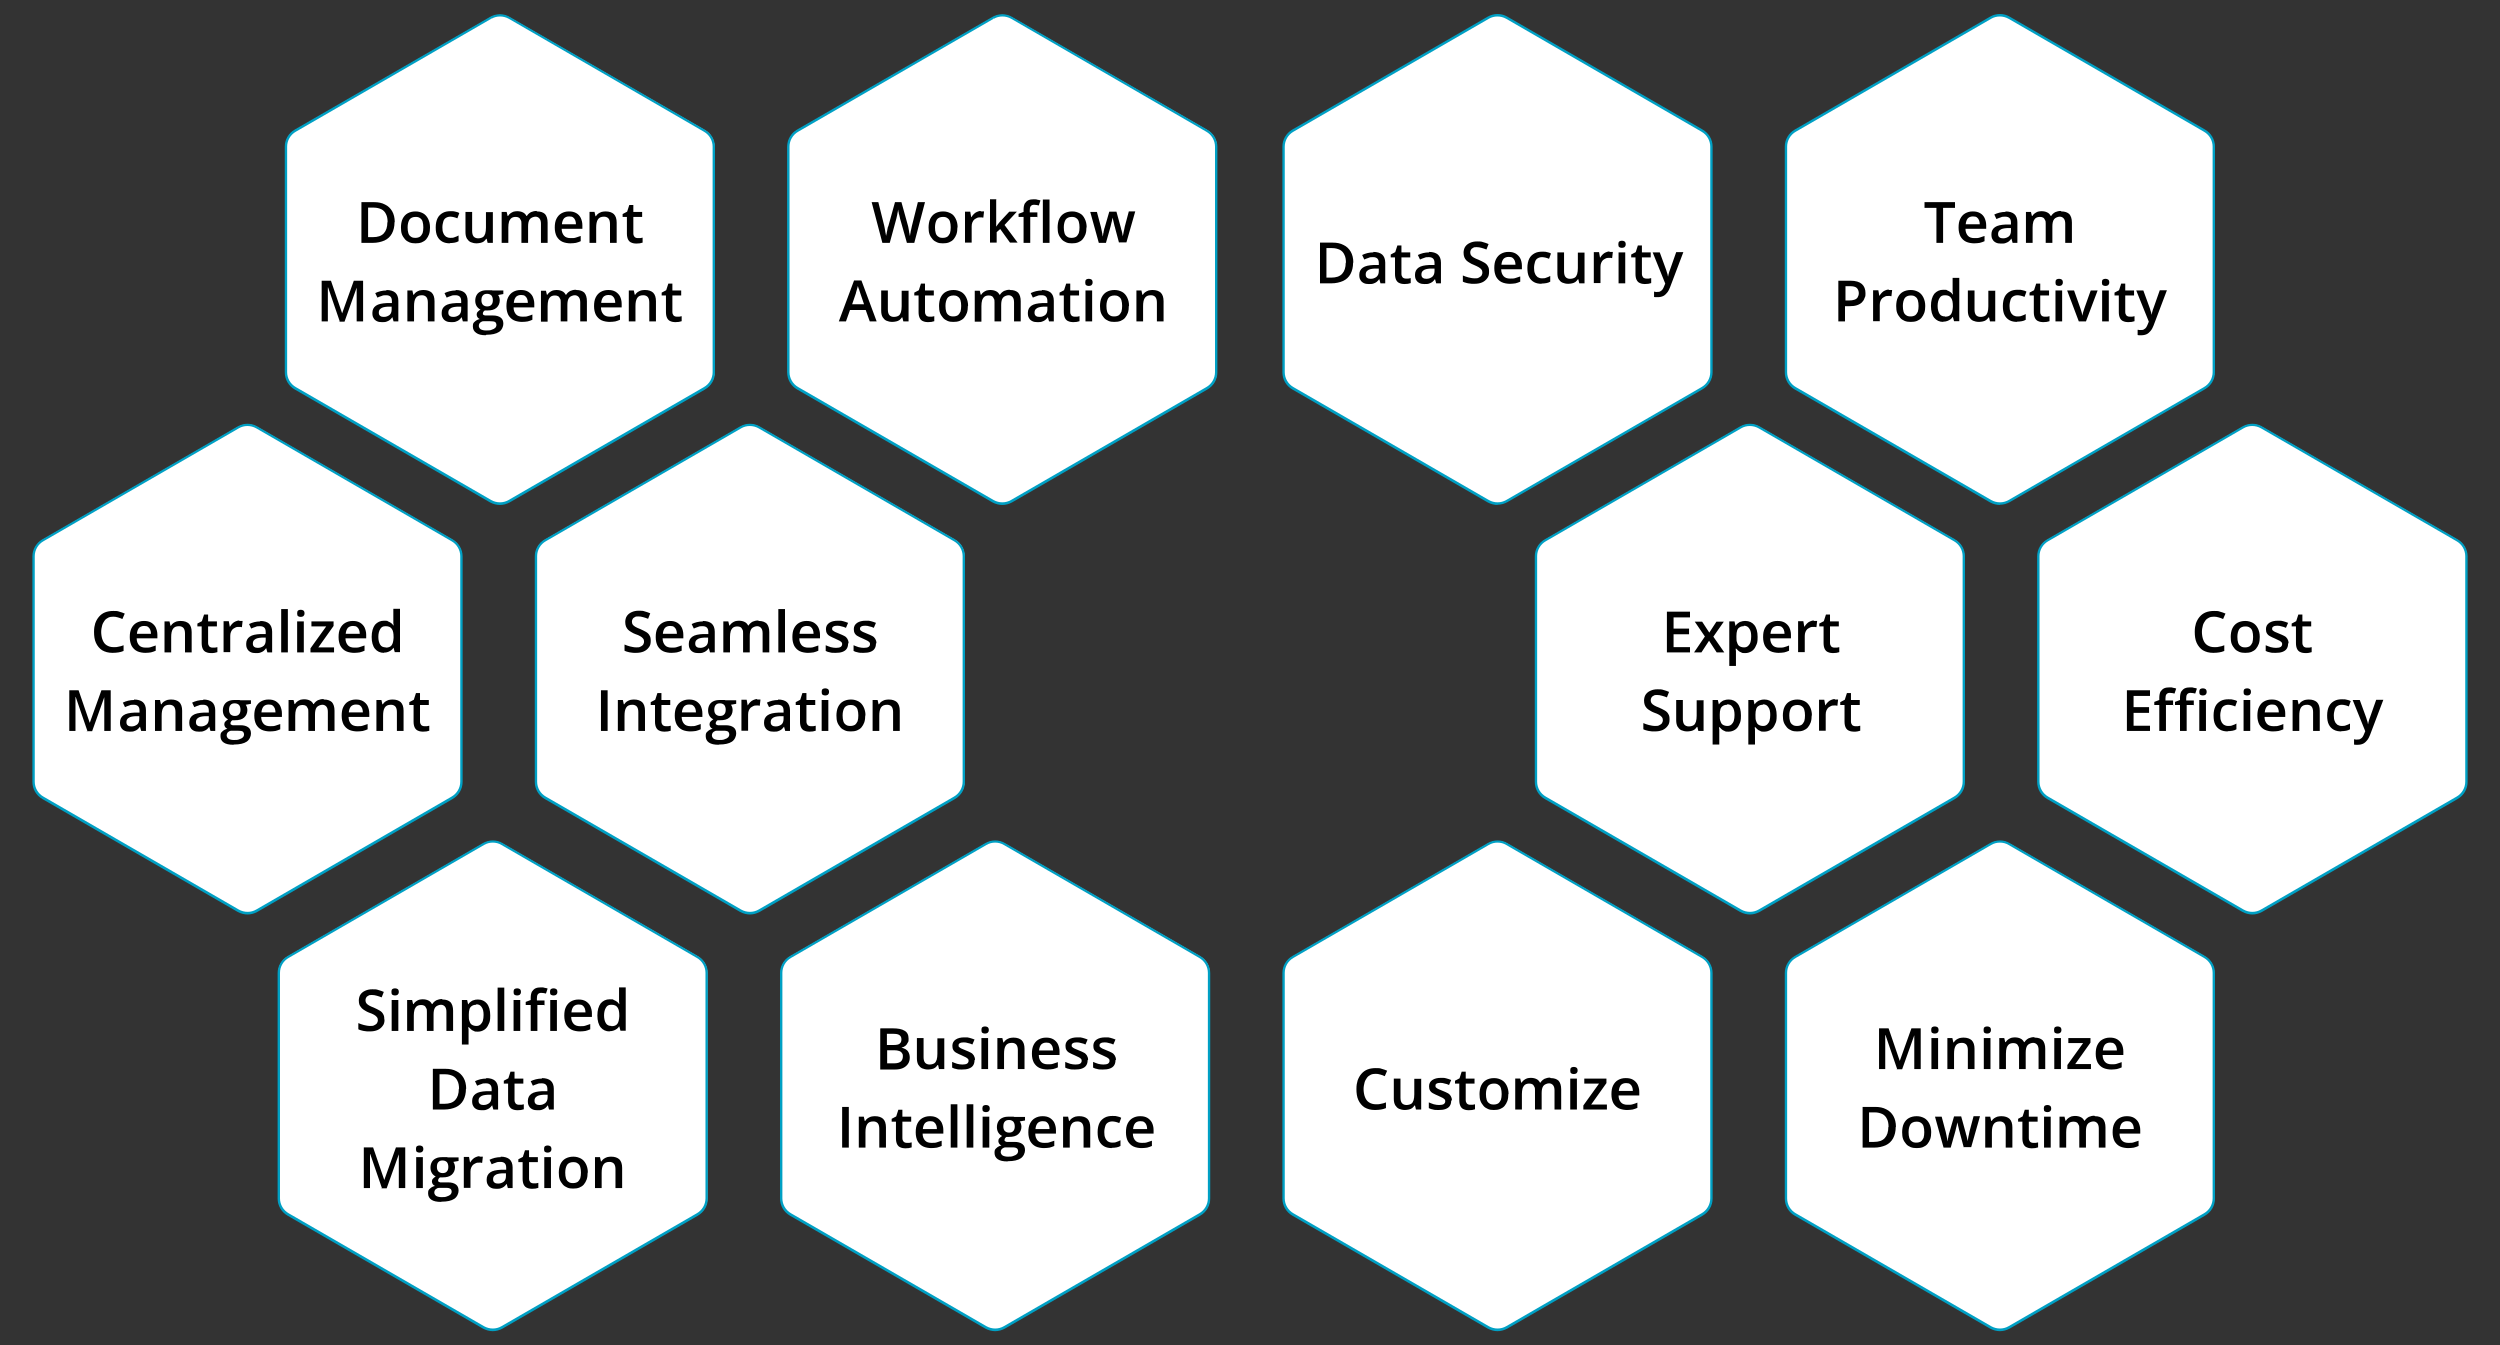
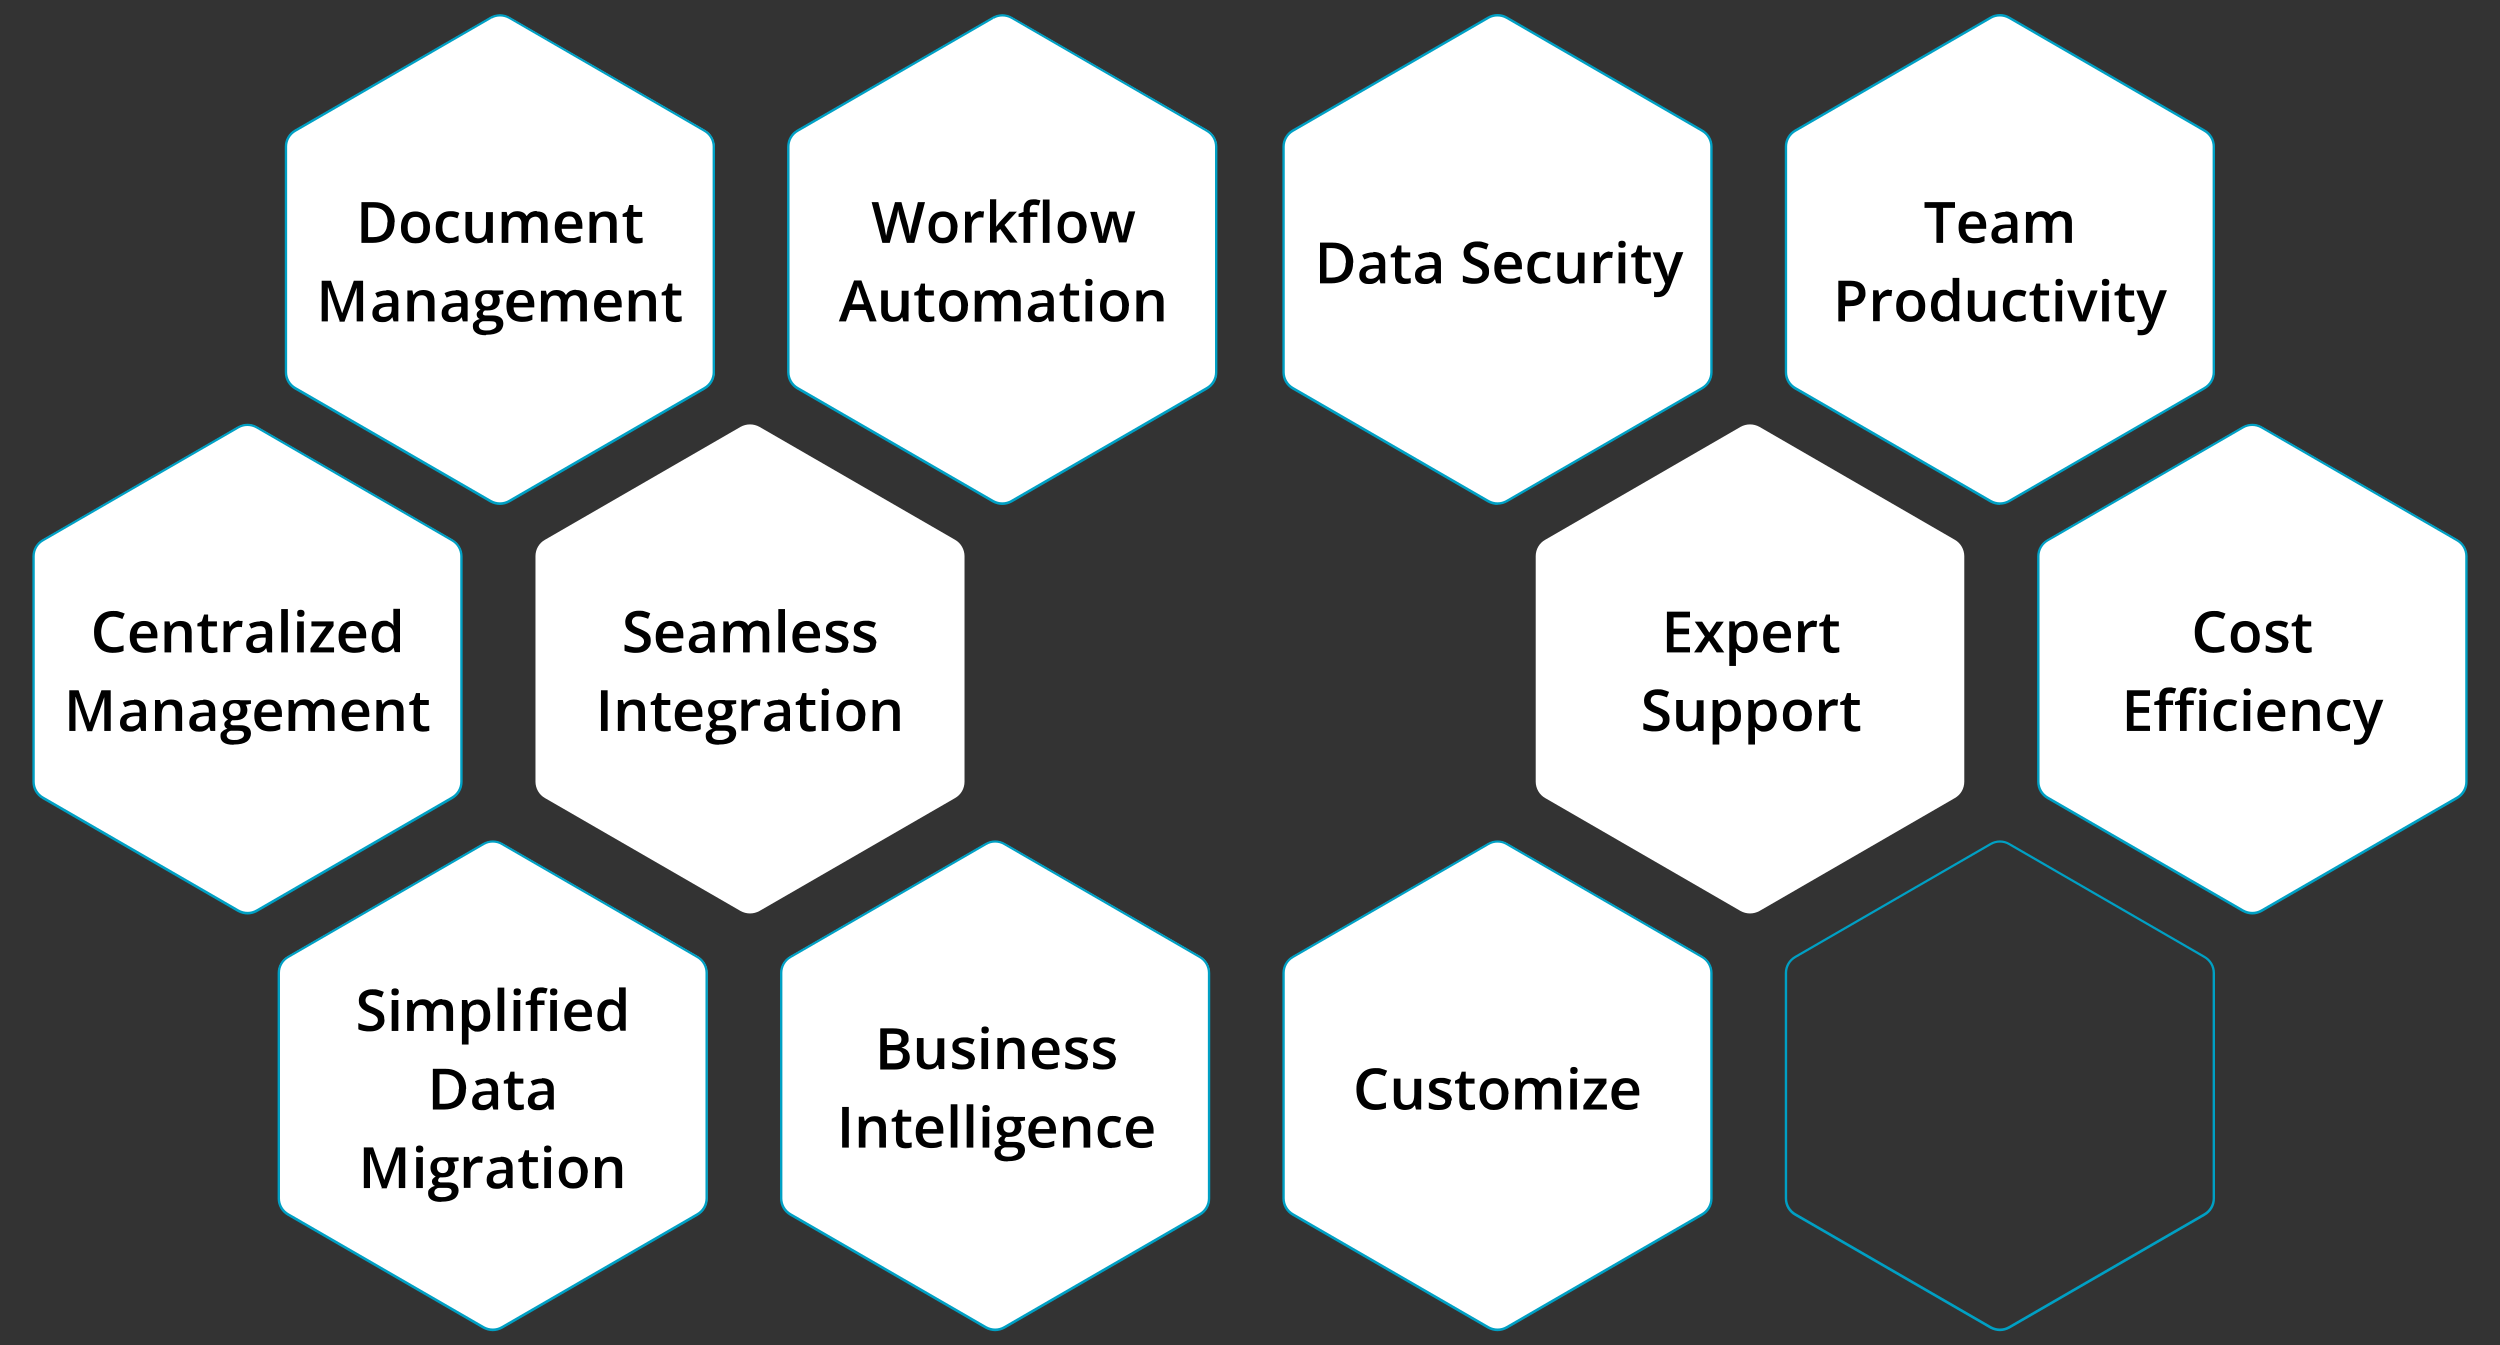
<svg xmlns="http://www.w3.org/2000/svg" id="Layer_1" viewBox="0 0 1050 565">
  <rect x="0" y="0" width="1050" height="565" fill="#333333" stroke="none" />
  <defs>
    <style>      .st0 {        fill: #fff;      }      .st1 {        fill: #00a0c4;      }    </style>
  </defs>
  <g>
    <path class="st0" d="M206,7.3c2.5-1.4,5.5-1.4,8,0l82.1,47.4c2.5,1.4,4,4.1,4,6.9v94.7c0,2.9-1.5,5.5-4,6.9l-82.1,47.4c-2.5,1.4-5.5,1.4-8,0l-82.1-47.4c-2.5-1.4-4-4.1-4-6.9V61.6c0-2.9,1.5-5.5,4-6.9L206,7.3Z" />
    <path class="st1" d="M210,212.1c-1.4,0-2.9-.4-4.2-1.1l-82-47.4c-2.6-1.5-4.2-4.2-4.2-7.2V61.6c0-3,1.6-5.7,4.2-7.2L205.8,7.1c2.6-1.5,5.8-1.5,8.3,0l82,47.4c2.6,1.5,4.2,4.2,4.2,7.2v94.7c0,3-1.6,5.7-4.2,7.2l-82,47.4c-1.3.7-2.7,1.1-4.2,1.1ZM206.1,7.5l.2.4-82,47.4c-2.3,1.3-3.7,3.7-3.7,6.3v94.7c0,2.6,1.4,5,3.7,6.3l82,47.4c2.3,1.3,5.1,1.3,7.3,0l82-47.4c2.3-1.3,3.7-3.7,3.7-6.3V61.6c0-2.6-1.4-5-3.7-6.3L213.7,7.9c-2.3-1.3-5.1-1.3-7.3,0l-.2-.4Z" />
  </g>
  <path d="M165.7,93.3c0,1.9-.4,3.5-1.1,4.8-.7,1.3-1.8,2.3-3.1,2.9-1.4.6-3,1-4.9,1h-4.8v-17.1h5.3c1.8,0,3.3.3,4.6,1,1.3.6,2.3,1.6,3,2.8.7,1.2,1.1,2.8,1.1,4.6ZM162.8,93.4c0-1.4-.2-2.6-.7-3.5-.4-.9-1.1-1.6-1.9-2-.9-.4-1.9-.7-3.2-.7h-2.4v12.4h2c2.1,0,3.6-.5,4.6-1.6,1-1.1,1.5-2.6,1.5-4.7ZM180.6,95.5c0,1.1-.1,2-.4,2.9-.3.8-.7,1.5-1.2,2.1-.5.6-1.2,1-1.9,1.3-.8.3-1.6.4-2.6.4s-1.7-.1-2.5-.4c-.7-.3-1.4-.7-1.9-1.3-.5-.6-1-1.3-1.3-2.1-.3-.8-.4-1.8-.4-2.9s.2-2.6.7-3.6c.5-1,1.2-1.8,2.1-2.3.9-.5,2-.8,3.3-.8s2.2.3,3.2.8c.9.5,1.6,1.3,2.1,2.3.5,1,.8,2.2.8,3.6ZM171.2,95.5c0,.9.1,1.8.3,2.4.2.7.6,1.2,1.1,1.5.5.4,1.1.5,1.9.5s1.4-.2,1.9-.5c.5-.4.8-.9,1.1-1.5.2-.7.3-1.5.3-2.4s-.1-1.7-.3-2.4c-.2-.7-.6-1.2-1.1-1.5-.5-.4-1.1-.5-1.9-.5-1.1,0-2,.4-2.5,1.1-.5.8-.8,1.9-.8,3.3ZM189,102.2c-1.2,0-2.3-.2-3.2-.7-.9-.5-1.6-1.2-2.1-2.2-.5-1-.7-2.2-.7-3.8s.3-2.9.8-3.9c.5-1,1.3-1.7,2.2-2.2.9-.5,2-.7,3.2-.7s1.5,0,2.1.2c.6.1,1.2.3,1.6.6l-.8,2.2c-.5-.2-1-.4-1.5-.5-.5-.1-1-.2-1.4-.2-.8,0-1.4.2-1.9.5-.5.3-.9.8-1.1,1.5-.2.7-.4,1.5-.4,2.5s.1,1.8.4,2.4c.2.6.6,1.1,1.1,1.5.5.3,1.1.5,1.8.5s1.3,0,1.9-.3c.6-.2,1.1-.4,1.6-.7v2.4c-.5.3-1,.5-1.6.6-.6.1-1.3.2-2.1.2ZM207,89v13h-2.2l-.4-1.7h-.2c-.3.4-.6.8-1,1.1-.4.3-.9.5-1.4.6-.5.1-1.1.2-1.6.2-1,0-1.8-.2-2.5-.5-.7-.3-1.2-.9-1.6-1.5-.4-.7-.6-1.6-.6-2.7v-8.5h2.8v8c0,1,.2,1.8.6,2.3.4.5,1.1.8,1.9.8s1.5-.2,2-.5c.5-.3.8-.9,1-1.5.2-.7.3-1.5.3-2.5v-6.5h2.8ZM225.6,88.8c1.5,0,2.5.4,3.3,1.1.7.8,1.1,2,1.1,3.6v8.5h-2.8v-8c0-1-.2-1.7-.6-2.2-.4-.5-1-.8-1.7-.8s-1.9.4-2.4,1.1c-.5.7-.7,1.7-.7,3v6.9h-2.8v-8c0-.7,0-1.2-.3-1.6-.2-.4-.4-.8-.8-1-.3-.2-.8-.3-1.3-.3-.8,0-1.4.2-1.8.5-.4.3-.8.9-1,1.5-.2.7-.3,1.5-.3,2.4v6.5h-2.8v-13h2.1l.4,1.7h.2c.3-.5.6-.8,1-1.1.4-.3.8-.5,1.3-.7.5-.1,1-.2,1.5-.2,1,0,1.8.2,2.4.5.7.3,1.2.9,1.5,1.5h.2c.4-.7,1-1.2,1.7-1.6.7-.3,1.5-.5,2.3-.5ZM239,88.8c1.2,0,2.1.2,3,.7s1.5,1.2,1.9,2c.4.9.7,1.9.7,3.1v1.5h-8.7c0,1.3.4,2.2,1,2.9.6.7,1.6,1,2.7,1s1.6,0,2.2-.2c.7-.2,1.3-.4,2.1-.7v2.2c-.6.3-1.3.5-2,.7-.7.1-1.5.2-2.4.2s-2.4-.2-3.4-.7c-1-.5-1.7-1.2-2.3-2.2-.5-1-.8-2.2-.8-3.7s.2-2.7.7-3.7c.5-1,1.2-1.8,2.1-2.3.9-.5,1.9-.8,3.1-.8ZM239,90.9c-.9,0-1.6.3-2.1.8-.5.6-.8,1.4-.9,2.5h5.9c0-.6-.1-1.2-.3-1.7-.2-.5-.5-.9-.9-1.2-.4-.3-.9-.4-1.6-.4ZM254.4,88.8c1.5,0,2.6.4,3.4,1.1.8.8,1.2,2,1.2,3.6v8.5h-2.8v-7.9c0-1-.2-1.8-.6-2.3-.4-.5-1.1-.8-1.9-.8-1.3,0-2.1.4-2.6,1.2-.5.8-.7,1.9-.7,3.4v6.4h-2.8v-13h2.1l.4,1.8h.2c.3-.5.6-.8,1-1.1.4-.3.9-.5,1.4-.7.5-.1,1.1-.2,1.6-.2ZM267.8,100c.4,0,.7,0,1.1,0,.4,0,.7-.2,1-.2v2.1c-.3.1-.7.2-1.2.3-.5,0-1,.1-1.5.1s-1.4-.1-2-.4c-.6-.2-1.1-.7-1.4-1.3-.3-.6-.5-1.4-.5-2.5v-7h-1.8v-1.2l1.9-1,.9-2.8h1.7v2.9h3.7v2.1h-3.7v6.9c0,.7.2,1.1.5,1.5.3.3.8.5,1.3.5ZM142.7,135l-4.9-14.3h-.1c0,.3,0,.8,0,1.3,0,.6,0,1.1,0,1.8,0,.6,0,1.2,0,1.8v9.4h-2.6v-17.1h3.9l4.7,13.7h0l4.9-13.7h3.9v17.1h-2.7v-9.5c0-.5,0-1.1,0-1.7,0-.6,0-1.2,0-1.7,0-.5,0-1,0-1.3h0l-5.1,14.3h-2.5ZM162.3,121.8c1.6,0,2.9.4,3.7,1.1.8.7,1.3,1.9,1.3,3.4v8.7h-2l-.5-1.8h0c-.4.5-.7.9-1.1,1.2-.4.3-.8.5-1.4.7-.5.2-1.1.2-1.9.2s-1.5-.1-2.1-.4c-.6-.3-1.1-.7-1.4-1.3-.4-.6-.5-1.3-.5-2.2,0-1.3.5-2.3,1.5-3,1-.7,2.5-1,4.5-1.1h2.2v-.8c0-.9-.2-1.5-.6-1.9-.4-.4-1-.6-1.8-.6s-1.3,0-1.9.3c-.6.2-1.2.4-1.8.7l-.9-1.9c.6-.3,1.4-.6,2.2-.8.8-.2,1.7-.3,2.5-.3ZM164.5,128.8h-1.7c-1.4.1-2.3.3-2.9.8-.6.4-.8,1-.8,1.7s.2,1.1.6,1.4c.4.3.9.4,1.5.4,1,0,1.7-.3,2.4-.8.6-.5.9-1.3.9-2.4v-1.1ZM177.9,121.8c1.5,0,2.6.4,3.4,1.1.8.8,1.2,2,1.2,3.6v8.5h-2.8v-7.9c0-1-.2-1.8-.6-2.3-.4-.5-1.1-.8-1.9-.8-1.3,0-2.1.4-2.6,1.2-.5.8-.7,1.9-.7,3.4v6.4h-2.8v-13h2.1l.4,1.8h.2c.3-.5.6-.8,1-1.1.4-.3.9-.5,1.4-.7.5-.1,1.1-.2,1.6-.2ZM191.4,121.8c1.6,0,2.9.4,3.7,1.1.8.7,1.3,1.9,1.3,3.4v8.7h-2l-.5-1.8h0c-.4.5-.7.9-1.1,1.2-.4.3-.8.5-1.4.7-.5.2-1.1.2-1.9.2s-1.5-.1-2.1-.4c-.6-.3-1.1-.7-1.4-1.3-.4-.6-.5-1.3-.5-2.2,0-1.3.5-2.3,1.5-3,1-.7,2.5-1,4.5-1.1h2.2v-.8c0-.9-.2-1.5-.6-1.9-.4-.4-1-.6-1.8-.6s-1.3,0-1.9.3c-.6.2-1.2.4-1.8.7l-.9-1.9c.6-.3,1.4-.6,2.2-.8.8-.2,1.7-.3,2.5-.3ZM193.7,128.8h-1.7c-1.4.1-2.3.3-2.9.8-.6.4-.8,1-.8,1.7s.2,1.1.6,1.4c.4.3.9.4,1.5.4,1,0,1.7-.3,2.4-.8.6-.5.9-1.3.9-2.4v-1.1ZM204,140.8c-1.8,0-3.1-.3-4-1-.9-.6-1.4-1.5-1.4-2.7s.2-1.5.8-2c.5-.5,1.2-.9,2.1-1.1-.4-.2-.7-.4-.9-.7-.2-.3-.4-.7-.4-1.1s.1-.9.4-1.2c.3-.3.7-.7,1.2-1-.7-.3-1.2-.8-1.6-1.4-.4-.7-.6-1.4-.6-2.3s.2-1.7.6-2.4c.4-.7,1-1.2,1.7-1.5.8-.4,1.7-.5,2.8-.5s.5,0,.8,0c.3,0,.5,0,.8,0,.2,0,.4,0,.6.1h4.5v1.5l-2.2.4c.2.3.4.6.5,1,.1.4.2.8.2,1.2,0,1.3-.5,2.4-1.4,3.2-.9.8-2.2,1.1-3.8,1.1-.4,0-.8,0-1.1,0-.3.2-.5.4-.6.6-.1.2-.2.4-.2.7s0,.4.2.5c.1.1.4.2.7.3.3,0,.7,0,1.1,0h2.2c1.4,0,2.5.3,3.3.9s1.1,1.5,1.1,2.6-.6,2.6-1.8,3.4c-1.2.8-3,1.2-5.3,1.2ZM204.1,138.8c1,0,1.8,0,2.4-.3.7-.2,1.2-.5,1.5-.8.3-.3.5-.8.5-1.2s-.1-.7-.3-1-.5-.4-1-.5c-.4,0-.9-.1-1.6-.1h-2c-.5,0-1,0-1.3.2-.4.2-.7.4-.9.7-.2.3-.3.7-.3,1.1s.3,1.1.8,1.4c.5.3,1.3.5,2.2.5ZM204.6,128.7c.8,0,1.4-.2,1.8-.7.4-.4.6-1.1.6-1.9s-.2-1.5-.6-2c-.4-.4-1-.7-1.8-.7s-1.4.2-1.8.7c-.4.4-.6,1.1-.6,2s.2,1.4.6,1.9c.4.4,1,.7,1.8.7ZM218.8,121.8c1.2,0,2.1.2,3,.7.8.5,1.5,1.2,1.9,2,.4.9.7,1.9.7,3.1v1.5h-8.7c0,1.3.4,2.2,1,2.9.6.7,1.6,1,2.7,1s1.6,0,2.2-.2c.7-.2,1.3-.4,2-.7v2.2c-.6.3-1.3.5-2,.7-.7.1-1.5.2-2.4.2s-2.4-.2-3.4-.7c-1-.5-1.7-1.2-2.3-2.2-.5-1-.8-2.2-.8-3.7s.2-2.7.7-3.7c.5-1,1.2-1.8,2.1-2.3.9-.5,1.9-.8,3.1-.8ZM218.8,123.9c-.9,0-1.6.3-2.1.8-.5.6-.8,1.4-.9,2.5h5.9c0-.6-.1-1.2-.3-1.7-.2-.5-.5-.9-.9-1.2-.4-.3-.9-.4-1.6-.4ZM242.1,121.8c1.5,0,2.5.4,3.3,1.1.7.8,1.1,2,1.1,3.6v8.5h-2.8v-8c0-1-.2-1.7-.6-2.2-.4-.5-1-.8-1.7-.8s-1.9.4-2.4,1.1c-.5.7-.7,1.7-.7,3v6.9h-2.8v-8c0-.7,0-1.2-.3-1.6-.2-.4-.4-.8-.8-1-.3-.2-.8-.3-1.3-.3-.8,0-1.4.2-1.8.5-.4.3-.8.9-1,1.5-.2.7-.3,1.5-.3,2.5v6.5h-2.8v-13h2.1l.4,1.7h.2c.3-.5.6-.8,1-1.1.4-.3.8-.5,1.3-.7.5-.1,1-.2,1.5-.2,1,0,1.8.2,2.4.5.7.3,1.2.9,1.5,1.5h.2c.4-.7,1-1.2,1.7-1.6.7-.3,1.5-.5,2.3-.5ZM255.5,121.8c1.2,0,2.1.2,3,.7.8.5,1.5,1.2,1.9,2s.7,1.9.7,3.1v1.5h-8.7c0,1.3.4,2.2,1,2.9.6.7,1.6,1,2.7,1s1.6,0,2.2-.2c.7-.2,1.3-.4,2.1-.7v2.2c-.6.3-1.3.5-2,.7-.7.1-1.5.2-2.4.2s-2.4-.2-3.4-.7c-1-.5-1.7-1.2-2.3-2.2-.5-1-.8-2.2-.8-3.7s.2-2.7.7-3.7c.5-1,1.2-1.8,2.1-2.3.9-.5,1.9-.8,3.1-.8ZM255.5,123.9c-.9,0-1.6.3-2.1.8-.5.6-.8,1.4-.9,2.5h5.9c0-.6-.1-1.2-.3-1.7-.2-.5-.5-.9-.9-1.2-.4-.3-.9-.4-1.6-.4ZM270.9,121.8c1.5,0,2.6.4,3.4,1.1.8.8,1.2,2,1.2,3.6v8.5h-2.8v-7.9c0-1-.2-1.8-.6-2.3-.4-.5-1.1-.8-1.9-.8-1.3,0-2.1.4-2.6,1.2-.5.8-.7,1.9-.7,3.4v6.4h-2.8v-13h2.1l.4,1.8h.2c.3-.5.6-.8,1-1.1.4-.3.9-.5,1.4-.7.5-.1,1.1-.2,1.6-.2ZM284.2,133c.4,0,.7,0,1.1,0,.4,0,.7-.2,1-.2v2.1c-.3.1-.7.2-1.2.3-.5,0-1,.1-1.5.1s-1.4-.1-2-.4c-.6-.2-1.1-.7-1.4-1.3-.3-.6-.5-1.4-.5-2.5v-7h-1.8v-1.2l1.9-1,.9-2.8h1.7v2.9h3.7v2.1h-3.7v6.9c0,.7.2,1.1.5,1.5.3.3.8.5,1.3.5Z" />
  <g>
    <path class="st0" d="M417,7.3c2.5-1.4,5.5-1.4,8,0l82.1,47.4c2.5,1.4,4,4.1,4,6.9v94.7c0,2.9-1.5,5.5-4,6.9l-82.1,47.4c-2.5,1.4-5.5,1.4-8,0l-82.1-47.4c-2.5-1.4-4-4.1-4-6.9V61.6c0-2.9,1.5-5.5,4-6.9L417,7.3Z" />
    <path class="st1" d="M421,212.1c-1.4,0-2.9-.4-4.2-1.1l-82-47.4c-2.6-1.5-4.2-4.2-4.2-7.2V61.6c0-3,1.6-5.7,4.2-7.2L416.8,7.1c2.6-1.5,5.8-1.5,8.3,0l82,47.4c2.6,1.5,4.2,4.2,4.2,7.2v94.7c0,3-1.6,5.7-4.2,7.2l-82,47.4c-1.3.7-2.7,1.1-4.2,1.1ZM417.1,7.5l.2.4-82,47.4c-2.3,1.3-3.7,3.7-3.7,6.3v94.7c0,2.6,1.4,5,3.7,6.3l82,47.4c2.3,1.3,5.1,1.3,7.3,0l82-47.4c2.3-1.3,3.7-3.7,3.7-6.3V61.6c0-2.6-1.4-5-3.7-6.3L424.7,7.9c-2.3-1.3-5.1-1.3-7.3,0l-.2-.4Z" />
  </g>
  <path d="M388.5,84.9l-4.5,17.1h-3.1l-2.9-10.3c0-.2-.1-.5-.2-.9,0-.3-.2-.7-.3-1.1,0-.4-.1-.7-.2-1,0-.3,0-.5-.1-.7,0,.2,0,.4-.1.7,0,.3-.1.6-.2,1,0,.4-.1.7-.2,1.1,0,.3-.2.6-.2.9l-2.8,10.3h-3.1l-4.5-17.1h2.8l2.5,10c0,.3.2.7.2,1,0,.4.2.7.2,1.1,0,.4.1.7.2,1.1,0,.4.1.7.2,1,0-.3,0-.6.2-1,0-.4.1-.7.2-1.1,0-.4.2-.8.2-1.1,0-.4.2-.7.3-.9l2.8-10.1h2.7l2.8,10.1c0,.3.2.6.2,1,0,.4.2.7.2,1.1s.1.7.2,1.1c0,.4.1.7.2.9,0-.4.1-.8.2-1.3,0-.5.2-1,.3-1.5.1-.5.2-1,.3-1.4l2.5-10h2.8ZM402.1,95.5c0,1.1-.1,2-.4,2.9-.3.8-.7,1.5-1.2,2.1-.5.6-1.2,1-1.9,1.3-.8.3-1.6.4-2.6.4s-1.7-.1-2.4-.4c-.7-.3-1.4-.7-1.9-1.3-.5-.6-1-1.3-1.3-2.1-.3-.8-.4-1.8-.4-2.9s.2-2.6.7-3.6c.5-1,1.2-1.8,2.1-2.3s2-.8,3.3-.8,2.2.3,3.2.8,1.6,1.3,2.1,2.3c.5,1,.8,2.2.8,3.6ZM392.7,95.5c0,.9.1,1.8.3,2.4.2.7.6,1.2,1.1,1.5.5.4,1.1.5,1.9.5s1.4-.2,1.9-.5c.5-.4.8-.9,1.1-1.5.2-.7.3-1.5.3-2.4s-.1-1.7-.3-2.4c-.2-.7-.6-1.2-1.1-1.5-.5-.4-1.1-.5-1.9-.5-1.1,0-2,.4-2.5,1.1-.5.8-.8,1.9-.8,3.3ZM411.9,88.8c.2,0,.5,0,.7,0s.5,0,.7,0l-.3,2.6c-.2,0-.4,0-.6-.1-.2,0-.4,0-.6,0-.5,0-1,0-1.4.2-.4.2-.8.4-1.2.7-.3.3-.6.7-.8,1.2-.2.5-.3,1-.3,1.7v6.8h-2.8v-13h2.2l.4,2.3h.1c.3-.5.6-.9,1-1.3.4-.4.8-.7,1.3-.9.5-.2,1-.4,1.6-.4ZM418.4,83.8v8.8c0,.4,0,.8,0,1.3,0,.5,0,.9,0,1.3h0c.2-.3.4-.6.7-1,.3-.4.6-.7.8-1l4-4.3h3.2l-5.2,5.6,5.5,7.4h-3.2l-4.1-5.7-1.5,1.3v4.4h-2.8v-18.2h2.8ZM435.9,91.1h-3.2v10.9h-2.8v-10.9h-2.1v-1.3l2.1-.8v-.9c0-1.1.2-2,.5-2.6.4-.6.9-1.1,1.5-1.4.7-.3,1.4-.4,2.3-.4s1.1,0,1.6.2c.5,0,.9.2,1.2.3l-.7,2.1c-.3,0-.6-.2-.9-.2-.3,0-.7-.1-1.1-.1-.6,0-1.1.2-1.4.6-.3.4-.4,1-.4,1.7v.9h3.2v2.1ZM440.8,102h-2.8v-18.2h2.8v18.2ZM456.3,95.5c0,1.1-.1,2-.4,2.9-.3.8-.7,1.5-1.2,2.1-.5.6-1.2,1-1.9,1.3-.8.3-1.6.4-2.6.4s-1.7-.1-2.4-.4c-.7-.3-1.4-.7-1.9-1.3-.5-.6-1-1.3-1.3-2.1-.3-.8-.4-1.8-.4-2.9s.2-2.6.7-3.6c.5-1,1.2-1.8,2.1-2.3s2-.8,3.3-.8,2.2.3,3.2.8,1.6,1.3,2.1,2.3c.5,1,.8,2.2.8,3.6ZM446.8,95.5c0,.9.1,1.8.3,2.4.2.7.6,1.2,1.1,1.5.5.4,1.1.5,1.9.5s1.4-.2,1.9-.5c.5-.4.8-.9,1.1-1.5.2-.7.3-1.5.3-2.4s-.1-1.7-.3-2.4c-.2-.7-.6-1.2-1.1-1.5-.5-.4-1.1-.5-1.9-.5-1.1,0-2,.4-2.5,1.1-.5.8-.8,1.9-.8,3.3ZM470,102l-1.6-6c0-.3-.2-.7-.3-1.1-.1-.4-.2-.9-.3-1.3-.1-.5-.2-.9-.3-1.3,0-.4-.2-.7-.2-.9h0c0,.2-.1.5-.2.9,0,.4-.2.8-.3,1.3-.1.5-.2.9-.3,1.3-.1.4-.2.8-.3,1.1l-1.7,6h-3l-3.6-13h2.8l1.7,6.4c.1.4.2.9.3,1.4.1.5.2,1,.3,1.5,0,.5.1.8.2,1.1h0c0-.2,0-.5.1-.8,0-.3.1-.7.2-1,0-.4.1-.7.2-1,0-.3.1-.6.2-.8l2-6.9h3l1.9,6.9c0,.3.2.7.3,1.1.1.4.2.9.3,1.3,0,.4.1.8.2,1.1h0c0-.3,0-.6.2-1.1,0-.5.2-.9.3-1.5.1-.5.2-1,.3-1.5l1.7-6.4h2.7l-3.7,13h-3.1ZM365.3,135l-1.7-4.8h-6.6l-1.7,4.8h-3l6.4-17.2h3.1l6.4,17.2h-3ZM362.9,127.8l-1.6-4.7c0-.2-.2-.5-.3-.9-.1-.4-.2-.8-.4-1.1-.1-.4-.2-.7-.3-1,0,.3-.2.7-.3,1.1-.1.4-.2.8-.3,1.1-.1.3-.2.6-.2.8l-1.6,4.7h5ZM381.6,122v13h-2.2l-.4-1.7h-.2c-.3.4-.6.8-1,1.1-.4.3-.9.5-1.4.6-.5.1-1.1.2-1.6.2-1,0-1.8-.2-2.5-.5-.7-.3-1.2-.9-1.6-1.5-.4-.7-.6-1.6-.6-2.7v-8.5h2.8v8c0,1,.2,1.8.6,2.3.4.5,1.1.8,1.9.8s1.5-.2,2-.5c.5-.3.8-.9,1-1.5.2-.7.3-1.5.3-2.5v-6.5h2.8ZM390.3,133c.4,0,.7,0,1.1,0,.4,0,.7-.2,1-.2v2.1c-.3.1-.7.2-1.2.3-.5,0-1,.1-1.5.1s-1.4-.1-2-.4c-.6-.2-1.1-.7-1.4-1.3-.3-.6-.5-1.4-.5-2.5v-7h-1.8v-1.2l1.9-1,.9-2.8h1.7v2.9h3.7v2.1h-3.7v6.9c0,.7.2,1.1.5,1.5.3.3.8.5,1.3.5ZM406.5,128.5c0,1.1-.1,2-.4,2.9-.3.8-.7,1.5-1.2,2.1-.5.6-1.2,1-1.9,1.3-.8.3-1.6.4-2.6.4s-1.7-.1-2.4-.4c-.7-.3-1.4-.7-1.9-1.3-.5-.6-1-1.3-1.3-2.1-.3-.8-.4-1.8-.4-2.9s.2-2.6.7-3.6c.5-1,1.2-1.8,2.1-2.3.9-.5,2-.8,3.3-.8s2.2.3,3.2.8c.9.5,1.6,1.3,2.1,2.3.5,1,.8,2.2.8,3.6ZM397.1,128.5c0,.9.1,1.8.3,2.4.2.7.6,1.2,1.1,1.5.5.4,1.1.5,1.9.5s1.4-.2,1.9-.5c.5-.4.8-.9,1.1-1.5.2-.7.3-1.5.3-2.4s-.1-1.7-.3-2.4c-.2-.7-.6-1.2-1.1-1.5-.5-.4-1.1-.5-1.9-.5-1.1,0-2,.4-2.5,1.1-.5.8-.8,1.9-.8,3.3ZM424.3,121.8c1.5,0,2.5.4,3.3,1.1.7.8,1.1,2,1.1,3.6v8.5h-2.8v-8c0-1-.2-1.7-.6-2.2s-1-.8-1.7-.8-1.9.4-2.4,1.1c-.5.7-.7,1.7-.7,3v6.9h-2.8v-8c0-.7,0-1.2-.3-1.6-.2-.4-.4-.8-.8-1-.3-.2-.8-.3-1.3-.3-.8,0-1.4.2-1.8.5-.4.3-.8.9-1,1.5-.2.7-.3,1.5-.3,2.5v6.5h-2.8v-13h2.1l.4,1.7h.2c.3-.5.6-.8,1-1.1.4-.3.8-.5,1.3-.7.5-.1,1-.2,1.5-.2,1,0,1.8.2,2.4.5.7.3,1.2.9,1.5,1.5h.2c.4-.7,1-1.2,1.7-1.6.7-.3,1.5-.5,2.3-.5ZM437.6,121.8c1.6,0,2.9.4,3.7,1.1.8.7,1.3,1.9,1.3,3.4v8.7h-2l-.5-1.8h0c-.4.5-.7.9-1.1,1.2-.4.3-.8.5-1.4.7-.5.2-1.1.2-1.9.2s-1.5-.1-2.1-.4c-.6-.3-1.1-.7-1.4-1.3-.4-.6-.5-1.3-.5-2.2,0-1.3.5-2.3,1.5-3,1-.7,2.5-1,4.5-1.1h2.2v-.8c0-.9-.2-1.5-.6-1.9-.4-.4-1-.6-1.8-.6s-1.3,0-1.9.3c-.6.2-1.2.4-1.8.7l-.9-1.9c.6-.3,1.4-.6,2.2-.8.8-.2,1.7-.3,2.5-.3ZM439.9,128.8h-1.7c-1.4.1-2.3.3-2.9.8-.6.4-.8,1-.8,1.7s.2,1.1.6,1.4c.4.3.9.4,1.5.4,1,0,1.7-.3,2.4-.8.6-.5.9-1.3.9-2.4v-1.1ZM451.3,133c.4,0,.7,0,1.1,0,.4,0,.7-.2,1-.2v2.1c-.3.1-.7.2-1.2.3-.5,0-1,.1-1.5.1s-1.4-.1-2-.4c-.6-.2-1.1-.7-1.4-1.3-.3-.6-.5-1.4-.5-2.5v-7h-1.8v-1.2l1.9-1,.9-2.8h1.7v2.9h3.7v2.1h-3.7v6.9c0,.7.2,1.1.5,1.5.3.3.8.5,1.3.5ZM458.7,122v13h-2.8v-13h2.8ZM457.3,117.1c.4,0,.8.1,1.1.3.3.2.5.6.5,1.2s-.2.9-.5,1.2c-.3.2-.7.3-1.1.3s-.8-.1-1.1-.3c-.3-.2-.4-.6-.4-1.2s.1-.9.4-1.2c.3-.2.7-.3,1.1-.3ZM474.1,128.5c0,1.1-.1,2-.4,2.9-.3.8-.7,1.5-1.2,2.1-.5.6-1.2,1-1.9,1.3-.8.3-1.6.4-2.6.4s-1.7-.1-2.4-.4c-.7-.3-1.4-.7-1.9-1.3-.5-.6-1-1.3-1.3-2.1-.3-.8-.4-1.8-.4-2.9s.2-2.6.7-3.6c.5-1,1.2-1.8,2.1-2.3.9-.5,2-.8,3.3-.8s2.2.3,3.2.8c.9.5,1.6,1.3,2.1,2.3.5,1,.8,2.2.8,3.6ZM464.7,128.5c0,.9.1,1.8.3,2.4.2.7.6,1.2,1.1,1.5.5.4,1.1.5,1.9.5s1.4-.2,1.9-.5c.5-.4.8-.9,1.1-1.5.2-.7.3-1.5.3-2.4s-.1-1.7-.3-2.4c-.2-.7-.6-1.2-1.1-1.5-.5-.4-1.1-.5-1.9-.5-1.1,0-2,.4-2.5,1.1-.5.8-.8,1.9-.8,3.3ZM484.1,121.8c1.5,0,2.6.4,3.4,1.1.8.8,1.2,2,1.2,3.6v8.5h-2.8v-7.9c0-1-.2-1.8-.6-2.3-.4-.5-1.1-.8-1.9-.8-1.3,0-2.1.4-2.6,1.2-.5.8-.7,1.9-.7,3.4v6.4h-2.8v-13h2.1l.4,1.8h.2c.3-.5.6-.8,1-1.1.4-.3.9-.5,1.4-.7.5-.1,1.1-.2,1.6-.2Z" />
  <g>
    <path class="st0" d="M625,7.3c2.5-1.4,5.5-1.4,8,0l82,47.4c2.5,1.4,4,4.1,4,6.9v94.7c0,2.9-1.5,5.5-4,6.9l-82,47.4c-2.5,1.4-5.5,1.4-8,0l-82-47.4c-2.5-1.4-4-4.1-4-6.9V61.6c0-2.9,1.5-5.5,4-6.9l82-47.4Z" />
    <path class="st1" d="M629,212.1c-1.4,0-2.9-.4-4.2-1.1l-82-47.4c-2.6-1.5-4.2-4.2-4.2-7.2V61.6c0-3,1.6-5.7,4.2-7.2l82-47.4c2.6-1.5,5.8-1.5,8.3,0l82,47.4c2.6,1.5,4.2,4.2,4.2,7.2v94.7c0,3-1.6,5.7-4.2,7.2l-82,47.4c-1.3.7-2.7,1.1-4.2,1.1ZM625.1,7.5l.2.4-82,47.4c-2.3,1.3-3.7,3.7-3.7,6.3v94.7c0,2.6,1.4,5,3.7,6.3l82,47.4c2.3,1.3,5.1,1.3,7.3,0l82-47.4c2.3-1.3,3.7-3.7,3.7-6.3V61.6c0-2.6-1.4-5-3.7-6.3l-82-47.4c-2.3-1.3-5.1-1.3-7.3,0l-.2-.4Z" />
  </g>
  <path d="M568.3,110.3c0,1.9-.4,3.5-1.1,4.8-.7,1.3-1.8,2.3-3.1,2.9-1.4.6-3,1-4.9,1h-4.8v-17.1h5.3c1.8,0,3.3.3,4.6,1,1.3.6,2.3,1.6,3,2.8.7,1.2,1.1,2.8,1.1,4.6ZM565.3,110.4c0-1.4-.2-2.6-.7-3.5-.4-.9-1.1-1.6-1.9-2-.9-.4-1.9-.7-3.2-.7h-2.4v12.4h2c2.1,0,3.6-.5,4.6-1.6,1-1.1,1.5-2.6,1.5-4.7ZM576.8,105.8c1.6,0,2.9.4,3.7,1.1.8.7,1.3,1.9,1.3,3.4v8.7h-2l-.5-1.8h0c-.4.5-.7.9-1.1,1.2-.4.3-.8.5-1.4.7-.5.2-1.1.2-1.9.2s-1.5-.1-2.1-.4c-.6-.3-1.1-.7-1.4-1.3-.4-.6-.5-1.3-.5-2.2,0-1.3.5-2.3,1.5-3,1-.7,2.5-1,4.5-1.1h2.2v-.8c0-.9-.2-1.5-.6-1.9-.4-.4-1-.6-1.8-.6s-1.3,0-1.9.3c-.6.2-1.2.4-1.8.7l-.9-1.9c.6-.3,1.4-.6,2.2-.8.8-.2,1.7-.3,2.5-.3ZM579,112.8h-1.7c-1.4.1-2.3.3-2.9.8-.6.4-.8,1-.8,1.7s.2,1.1.6,1.4c.4.3.9.4,1.5.4,1,0,1.7-.3,2.4-.8.6-.5,1-1.3,1-2.4v-1.1ZM590.4,117c.4,0,.7,0,1.1,0,.4,0,.7-.2,1-.2v2.1c-.3.1-.7.2-1.2.3-.5,0-1,.1-1.5.1s-1.4-.1-2-.4c-.6-.2-1.1-.7-1.4-1.3-.3-.6-.5-1.4-.5-2.5v-7h-1.8v-1.2l1.9-1,.9-2.8h1.7v2.9h3.7v2.1h-3.7v6.9c0,.7.2,1.1.5,1.5.3.3.8.5,1.3.5ZM600.2,105.8c1.6,0,2.9.4,3.7,1.1.8.7,1.3,1.9,1.3,3.4v8.7h-2l-.5-1.8h0c-.4.5-.7.9-1.1,1.2-.4.3-.8.5-1.4.7-.5.2-1.1.2-1.9.2s-1.5-.1-2.1-.4c-.6-.3-1.1-.7-1.4-1.3-.4-.6-.5-1.3-.5-2.2,0-1.3.5-2.3,1.5-3,1-.7,2.5-1,4.5-1.1h2.2v-.8c0-.9-.2-1.5-.6-1.9-.4-.4-1-.6-1.8-.6s-1.3,0-1.9.3c-.6.2-1.2.4-1.8.7l-.9-1.9c.6-.3,1.4-.6,2.2-.8.8-.2,1.7-.3,2.5-.3ZM602.4,112.8h-1.7c-1.4.1-2.3.3-2.9.8-.6.4-.8,1-.8,1.7s.2,1.1.6,1.4c.4.3.9.4,1.5.4,1,0,1.7-.3,2.4-.8.6-.5,1-1.3,1-2.4v-1.1ZM625.4,114.3c0,1-.2,1.9-.8,2.6-.5.7-1.2,1.3-2.1,1.7-.9.4-2,.6-3.3.6s-1.2,0-1.8-.1c-.6,0-1.1-.2-1.6-.3-.5-.1-1-.3-1.4-.5v-2.6c.7.3,1.5.6,2.3.8.9.2,1.7.4,2.6.4s1.3,0,1.8-.3c.5-.2.8-.5,1.1-.8.2-.4.4-.8.4-1.3s-.1-.9-.4-1.3c-.3-.4-.7-.7-1.2-1-.5-.3-1.2-.6-2.1-1-.6-.2-1.1-.5-1.6-.8-.5-.3-1-.6-1.4-1-.4-.4-.7-.9-.9-1.4-.2-.5-.3-1.2-.3-1.9s.2-1.8.7-2.5c.5-.7,1.1-1.2,2-1.6.9-.4,1.8-.6,3-.6s1.7,0,2.5.3c.8.2,1.6.5,2.3.8l-.9,2.3c-.7-.3-1.4-.5-2.1-.7-.7-.2-1.3-.3-2-.3s-1.1,0-1.5.3c-.4.2-.7.4-.9.8-.2.3-.3.7-.3,1.1s.1.9.4,1.3c.2.3.6.6,1.1.9.5.3,1.2.6,2,.9.9.4,1.7.8,2.4,1.2.7.4,1.2.9,1.5,1.5.4.6.5,1.3.5,2.2ZM633.6,105.8c1.2,0,2.1.2,3,.7.8.5,1.5,1.2,1.9,2s.7,1.9.7,3.1v1.5h-8.7c0,1.3.4,2.2,1,2.9.6.7,1.6,1,2.7,1s1.6,0,2.2-.2c.7-.2,1.3-.4,2.1-.7v2.2c-.6.3-1.3.5-2,.7-.7.1-1.5.2-2.4.2s-2.4-.2-3.4-.7c-1-.5-1.7-1.2-2.3-2.2-.5-1-.8-2.2-.8-3.7s.2-2.7.7-3.7c.5-1,1.2-1.8,2.1-2.3.9-.5,1.9-.8,3.1-.8ZM633.6,107.9c-.9,0-1.6.3-2.1.8-.5.6-.8,1.4-.9,2.5h5.9c0-.6-.1-1.2-.3-1.7-.2-.5-.5-.9-.9-1.2-.4-.3-.9-.4-1.6-.4ZM647.5,119.2c-1.2,0-2.3-.2-3.2-.7-.9-.5-1.6-1.2-2.1-2.2-.5-1-.7-2.2-.7-3.8s.3-2.9.8-3.9c.5-1,1.3-1.7,2.2-2.2.9-.5,2-.7,3.2-.7s1.5,0,2.1.2c.6.1,1.2.3,1.6.6l-.8,2.2c-.5-.2-1-.4-1.5-.5-.5-.1-1-.2-1.4-.2-.8,0-1.4.2-1.9.5-.5.3-.9.8-1.1,1.5-.2.7-.4,1.5-.4,2.5s.1,1.8.4,2.4c.2.6.6,1.1,1.1,1.5.5.3,1.1.5,1.8.5s1.3,0,1.9-.3c.6-.2,1.1-.4,1.6-.7v2.4c-.5.3-1,.5-1.6.6-.6.1-1.3.2-2.1.2ZM665.5,106v13h-2.2l-.4-1.7h-.2c-.3.4-.6.8-1,1.1-.4.3-.9.5-1.4.6-.5.1-1.1.2-1.6.2-1,0-1.8-.2-2.5-.5-.7-.3-1.2-.9-1.6-1.5-.4-.7-.5-1.6-.5-2.7v-8.5h2.8v8c0,1,.2,1.8.6,2.3.4.5,1.1.8,1.9.8s1.5-.2,2-.5c.5-.3.8-.9,1-1.5.2-.7.3-1.5.3-2.5v-6.5h2.8ZM676,105.8c.2,0,.5,0,.7,0,.3,0,.5,0,.7,0l-.3,2.6c-.2,0-.4,0-.6-.1-.2,0-.4,0-.6,0-.5,0-1,0-1.4.2-.4.2-.8.4-1.2.7-.3.3-.6.7-.8,1.2-.2.5-.3,1-.3,1.7v6.8h-2.8v-13h2.2l.4,2.3h.1c.3-.5.6-.9,1-1.3.4-.4.8-.7,1.3-.9.5-.2,1-.4,1.6-.4ZM682.6,106v13h-2.8v-13h2.8ZM681.2,101.1c.4,0,.8.1,1.1.3.3.2.5.6.5,1.2s-.2.9-.5,1.2c-.3.2-.7.3-1.1.3s-.8-.1-1.1-.3c-.3-.2-.4-.6-.4-1.2s.1-.9.4-1.2c.3-.2.7-.3,1.1-.3ZM691.4,117c.4,0,.7,0,1.1,0,.4,0,.7-.2,1-.2v2.1c-.3.1-.7.2-1.2.3-.5,0-1,.1-1.5.1s-1.4-.1-2-.4c-.6-.2-1.1-.7-1.4-1.3-.3-.6-.5-1.4-.5-2.5v-7h-1.8v-1.2l1.9-1,.9-2.8h1.7v2.9h3.7v2.1h-3.7v6.9c0,.7.2,1.1.5,1.5.3.3.8.5,1.3.5ZM694.1,106h3l2.7,7.4c.1.3.2.7.3,1,.1.3.2.6.3.9,0,.3.1.6.2.9h0c0-.4.2-.9.3-1.4.1-.5.3-1,.5-1.5l2.6-7.4h3l-5.6,14.8c-.3.8-.7,1.6-1.2,2.2-.5.6-1,1.1-1.6,1.4-.6.3-1.4.5-2.2.5s-.7,0-1,0c-.3,0-.5,0-.7-.1v-2.2c.2,0,.4,0,.6.1s.5,0,.8,0c.5,0,.9,0,1.3-.3.4-.2.7-.5.9-.8.2-.4.5-.8.6-1.2l.5-1.2-5.2-12.9Z" />
  <g>
    <path class="st0" d="M836,7.3c2.5-1.4,5.5-1.4,8,0l82,47.4c2.5,1.4,4,4.1,4,6.9v94.7c0,2.9-1.5,5.5-4,6.9l-82,47.4c-2.5,1.4-5.5,1.4-8,0l-82-47.4c-2.5-1.4-4-4.1-4-6.9V61.6c0-2.9,1.5-5.5,4-6.9l82-47.4Z" />
    <path class="st1" d="M840,212.1c-1.4,0-2.9-.4-4.2-1.1l-82-47.4c-2.6-1.5-4.2-4.2-4.2-7.2V61.6c0-3,1.6-5.7,4.2-7.2l82-47.4c2.6-1.5,5.8-1.5,8.3,0l82,47.4c2.6,1.5,4.2,4.2,4.2,7.2v94.7c0,3-1.6,5.7-4.2,7.2l-82,47.4c-1.3.7-2.7,1.1-4.2,1.1ZM836.1,7.5l.2.4-82,47.4c-2.3,1.3-3.7,3.7-3.7,6.3v94.7c0,2.6,1.4,5,3.7,6.3l82,47.4c2.3,1.3,5.1,1.3,7.3,0l82-47.4c2.3-1.3,3.7-3.7,3.7-6.3V61.6c0-2.6-1.4-5-3.7-6.3l-82-47.4c-2.3-1.3-5.1-1.3-7.3,0l-.2-.4Z" />
  </g>
  <path d="M816.1,102h-2.8v-14.7h-5v-2.4h12.8v2.4h-5v14.7ZM828.6,88.8c1.2,0,2.1.2,3,.7s1.5,1.2,1.9,2c.4.9.7,1.9.7,3.1v1.5h-8.7c0,1.3.4,2.2,1,2.9.6.7,1.6,1,2.7,1s1.6,0,2.2-.2c.7-.2,1.3-.4,2.1-.7v2.2c-.6.3-1.3.5-2,.7-.7.1-1.5.2-2.4.2s-2.4-.2-3.4-.7c-1-.5-1.7-1.2-2.3-2.2-.5-1-.8-2.2-.8-3.7s.2-2.7.7-3.7c.5-1,1.2-1.8,2.1-2.3.9-.5,1.9-.8,3.1-.8ZM828.6,90.9c-.9,0-1.6.3-2.1.8-.5.6-.8,1.4-.9,2.5h5.9c0-.6-.1-1.2-.3-1.7-.2-.5-.5-.9-.9-1.2-.4-.3-.9-.4-1.6-.4ZM842.3,88.8c1.6,0,2.9.4,3.7,1.1.8.7,1.3,1.9,1.3,3.4v8.7h-2l-.5-1.8h0c-.4.5-.7.9-1.1,1.2-.4.3-.8.5-1.4.7-.5.2-1.1.2-1.9.2s-1.5-.1-2.1-.4c-.6-.3-1.1-.7-1.4-1.3-.4-.6-.5-1.3-.5-2.2,0-1.3.5-2.3,1.5-3,1-.7,2.5-1,4.5-1.1h2.2v-.8c0-.9-.2-1.5-.6-1.9-.4-.4-1-.6-1.8-.6s-1.3,0-1.9.3c-.6.2-1.2.4-1.8.7l-.9-1.9c.6-.3,1.4-.6,2.2-.8.8-.2,1.7-.3,2.5-.3ZM844.6,95.8h-1.7c-1.4.1-2.3.3-2.9.8-.6.4-.8,1-.8,1.7s.2,1.1.6,1.4c.4.3.9.4,1.5.4,1,0,1.7-.3,2.4-.8.6-.5.9-1.3.9-2.4v-1.1ZM865.8,88.8c1.5,0,2.5.4,3.3,1.1.7.8,1.1,2,1.1,3.6v8.5h-2.8v-8c0-1-.2-1.7-.6-2.2s-1-.8-1.7-.8-1.9.4-2.4,1.1c-.5.7-.7,1.7-.7,3v6.9h-2.8v-8c0-.7,0-1.2-.3-1.6-.2-.4-.4-.8-.8-1-.3-.2-.8-.3-1.3-.3-.8,0-1.4.2-1.8.5-.4.3-.8.9-1,1.5-.2.7-.3,1.5-.3,2.4v6.5h-2.8v-13h2.1l.4,1.7h.2c.3-.5.6-.8,1-1.1.4-.3.8-.5,1.3-.7.5-.1,1-.2,1.5-.2,1,0,1.8.2,2.4.5.7.3,1.2.9,1.5,1.5h.2c.4-.7,1-1.2,1.7-1.6.7-.3,1.5-.5,2.3-.5ZM777.2,117.9c2.2,0,3.8.5,4.8,1.4,1,.9,1.5,2.2,1.5,3.8s-.1,1.4-.4,2.1c-.2.7-.6,1.3-1.1,1.8-.5.5-1.2.9-2.1,1.2-.9.3-1.9.4-3.2.4h-1.8v6.4h-2.8v-17.1h5ZM777.1,120.2h-2v6h1.5c.9,0,1.6-.1,2.2-.3.6-.2,1.1-.5,1.4-1,.3-.5.5-1.1.5-1.8s-.3-1.7-.9-2.2c-.6-.5-1.5-.7-2.8-.7ZM793.3,121.8c.2,0,.5,0,.7,0,.3,0,.5,0,.7,0l-.3,2.6c-.2,0-.4,0-.6-.1-.2,0-.4,0-.6,0-.5,0-1,0-1.4.2-.4.2-.8.4-1.2.7-.3.3-.6.7-.8,1.2-.2.5-.3,1-.3,1.7v6.8h-2.8v-13h2.2l.4,2.3h.1c.3-.5.6-.9,1-1.3.4-.4.8-.7,1.3-.9.5-.2,1-.4,1.6-.4ZM808.6,128.5c0,1.1-.1,2-.4,2.9-.3.8-.7,1.5-1.2,2.1-.5.6-1.2,1-1.9,1.3-.8.3-1.6.4-2.6.4s-1.7-.1-2.5-.4c-.7-.3-1.4-.7-1.9-1.3-.5-.6-1-1.3-1.3-2.1-.3-.8-.4-1.8-.4-2.9s.2-2.6.7-3.6c.5-1,1.2-1.8,2.1-2.3.9-.5,2-.8,3.3-.8s2.2.3,3.2.8c.9.5,1.6,1.3,2.1,2.3.5,1,.8,2.2.8,3.6ZM799.2,128.5c0,.9.1,1.8.3,2.4.2.7.6,1.2,1.1,1.5.5.4,1.1.5,1.9.5s1.4-.2,1.9-.5c.5-.4.8-.9,1.1-1.5.2-.7.3-1.5.3-2.4s-.1-1.7-.3-2.4c-.2-.7-.6-1.2-1.1-1.5-.5-.4-1.1-.5-1.9-.5-1.1,0-2,.4-2.5,1.1-.5.8-.8,1.9-.8,3.3ZM816.1,135.2c-1.5,0-2.8-.6-3.7-1.7-.9-1.1-1.4-2.8-1.4-5s.5-3.9,1.4-5.1c1-1.1,2.2-1.7,3.8-1.7s1.2,0,1.7.3c.5.2.9.4,1.3.7.4.3.7.6.9,1h.1c0-.2,0-.6-.1-1,0-.5,0-.9,0-1.3v-4.7h2.8v18.2h-2.2l-.5-1.8h-.1c-.2.4-.5.7-.9,1-.4.3-.8.5-1.3.7-.5.2-1.1.3-1.7.3ZM816.9,133c1.2,0,2-.3,2.5-1,.5-.7.7-1.7.8-3.1v-.4c0-1.5-.2-2.6-.7-3.3-.5-.8-1.3-1.2-2.6-1.2s-1.8.4-2.3,1.2c-.5.8-.8,1.9-.8,3.3s.3,2.5.8,3.3c.5.8,1.3,1.1,2.3,1.1ZM838,122v13h-2.2l-.4-1.7h-.2c-.3.4-.6.8-1,1.1-.4.3-.9.5-1.4.6-.5.1-1.1.2-1.6.2-1,0-1.8-.2-2.5-.5-.7-.3-1.2-.9-1.6-1.5-.4-.7-.6-1.6-.6-2.7v-8.5h2.8v8c0,1,.2,1.8.6,2.3.4.5,1.1.8,1.9.8s1.5-.2,2-.5c.5-.3.8-.9,1-1.5.2-.7.3-1.5.3-2.5v-6.5h2.8ZM847.2,135.2c-1.2,0-2.3-.2-3.2-.7-.9-.5-1.6-1.2-2.1-2.2-.5-1-.7-2.2-.7-3.8s.3-2.9.8-3.9c.5-1,1.3-1.7,2.2-2.2.9-.5,2-.7,3.2-.7s1.5,0,2.1.2c.6.1,1.2.3,1.6.6l-.8,2.2c-.5-.2-1-.4-1.5-.5-.5-.1-1-.2-1.4-.2-.8,0-1.4.2-1.9.5-.5.3-.9.8-1.1,1.5-.2.7-.4,1.5-.4,2.5s.1,1.8.4,2.4c.2.6.6,1.1,1.1,1.5.5.3,1.1.5,1.8.5s1.3,0,1.9-.3c.6-.2,1.1-.4,1.6-.7v2.4c-.5.3-1,.5-1.6.6-.6.1-1.3.2-2.1.2ZM858.7,133c.4,0,.7,0,1.1,0,.4,0,.7-.2,1-.2v2.1c-.3.1-.7.2-1.2.3-.5,0-1,.1-1.5.1s-1.4-.1-2-.4c-.6-.2-1.1-.7-1.4-1.3-.3-.6-.5-1.4-.5-2.5v-7h-1.8v-1.2l1.9-1,.9-2.8h1.7v2.9h3.7v2.1h-3.7v6.9c0,.7.2,1.1.5,1.5.3.3.8.5,1.3.5ZM866.1,122v13h-2.8v-13h2.8ZM864.8,117.1c.4,0,.8.1,1.1.3.3.2.5.6.5,1.2s-.2.9-.5,1.2c-.3.2-.7.3-1.1.3s-.8-.1-1.1-.3c-.3-.2-.4-.6-.4-1.2s.1-.9.4-1.2c.3-.2.7-.3,1.1-.3ZM873.1,135l-4.9-13h2.9l2.7,7.6c.2.5.3,1,.5,1.6.1.6.2,1,.3,1.4h0c0-.4.2-.9.3-1.4.2-.6.3-1.1.5-1.6l2.7-7.6h2.9l-4.9,13h-3ZM885.7,122v13h-2.8v-13h2.8ZM884.3,117.1c.4,0,.8.1,1.1.3.3.2.5.6.5,1.2s-.2.9-.5,1.2c-.3.2-.7.3-1.1.3s-.8-.1-1.1-.3c-.3-.2-.4-.6-.4-1.2s.1-.9.4-1.2c.3-.2.7-.3,1.1-.3ZM894.4,133c.4,0,.7,0,1.1,0,.4,0,.7-.2,1-.2v2.1c-.3.1-.7.2-1.2.3-.5,0-1,.1-1.5.1s-1.4-.1-2-.4c-.6-.2-1.1-.7-1.4-1.3-.3-.6-.5-1.4-.5-2.5v-7h-1.8v-1.2l1.9-1,.9-2.8h1.7v2.9h3.7v2.1h-3.7v6.9c0,.7.2,1.1.5,1.5.3.3.8.5,1.3.5ZM897.2,122h3l2.7,7.4c.1.3.2.7.3,1,.1.3.2.6.3.9,0,.3.1.6.2.9h0c0-.4.2-.9.3-1.4.1-.5.3-1,.5-1.5l2.6-7.4h3l-5.6,14.8c-.3.8-.7,1.6-1.2,2.2-.5.6-1,1.1-1.6,1.4-.6.3-1.4.5-2.2.5s-.7,0-1,0c-.3,0-.5,0-.7-.1v-2.2c.2,0,.4,0,.6.1.2,0,.5,0,.8,0,.5,0,.9,0,1.3-.3.4-.2.7-.5.9-.8.2-.4.5-.8.6-1.2l.5-1.2-5.2-12.9Z" />
  <g>
    <path class="st0" d="M100,179.3c2.5-1.4,5.5-1.4,8,0l82,47.4c2.5,1.4,4,4.1,4,6.9v94.7c0,2.9-1.5,5.5-4,6.9l-82,47.4c-2.5,1.4-5.5,1.4-8,0l-82-47.4c-2.5-1.4-4-4.1-4-6.9v-94.7c0-2.9,1.5-5.5,4-6.9l82-47.4Z" />
    <path class="st1" d="M104,384.1c-1.4,0-2.9-.4-4.2-1.1l-82-47.4c-2.6-1.5-4.2-4.2-4.2-7.2v-94.7c0-3,1.6-5.7,4.2-7.2l82-47.4c2.6-1.5,5.8-1.5,8.3,0l82,47.4c2.6,1.5,4.2,4.2,4.2,7.2v94.7c0,3-1.6,5.7-4.2,7.2l-82,47.4c-1.3.7-2.7,1.1-4.2,1.1ZM100.1,179.5l.2.4-82,47.4c-2.3,1.3-3.7,3.7-3.7,6.3v94.7c0,2.6,1.4,5,3.7,6.3l82,47.4c2.3,1.3,5.1,1.3,7.3,0l82-47.4c2.3-1.3,3.7-3.7,3.7-6.3v-94.7c0-2.6-1.4-5-3.7-6.3l-82-47.4c-2.3-1.3-5.1-1.3-7.3,0l-.2-.4Z" />
  </g>
  <path d="M47.7,259c-.8,0-1.6.1-2.2.4-.6.3-1.2.7-1.6,1.3-.4.6-.8,1.2-1,2-.2.8-.4,1.7-.4,2.7s.2,2.5.6,3.4c.4,1,.9,1.7,1.7,2.2.8.5,1.7.8,2.9.8s1.4,0,2.1-.2c.7-.1,1.4-.3,2.1-.6v2.4c-.7.3-1.4.5-2.1.6-.7.1-1.5.2-2.5.2-1.8,0-3.2-.4-4.4-1.1-1.1-.7-2-1.8-2.6-3.1-.6-1.3-.8-2.9-.8-4.6s.2-2.5.5-3.6c.4-1.1.9-2,1.6-2.8.7-.8,1.5-1.4,2.5-1.8,1-.4,2.2-.6,3.5-.6s1.7,0,2.5.3c.8.2,1.6.5,2.3.8l-1,2.3c-.6-.3-1.2-.5-1.9-.7-.6-.2-1.3-.3-2-.3ZM60.5,260.8c1.2,0,2.1.2,3,.7.8.5,1.5,1.2,1.9,2,.4.9.7,1.9.7,3.1v1.5h-8.7c0,1.3.4,2.2,1,2.9.6.7,1.6,1,2.7,1s1.6,0,2.2-.2c.7-.2,1.3-.4,2.1-.7v2.2c-.6.3-1.3.5-2,.7-.7.1-1.5.2-2.4.2s-2.4-.2-3.4-.7c-1-.5-1.7-1.2-2.3-2.2-.5-1-.8-2.2-.8-3.7s.2-2.7.7-3.7c.5-1,1.2-1.8,2.1-2.3.9-.5,1.9-.8,3.1-.8ZM60.5,262.9c-.9,0-1.6.3-2.1.8-.5.6-.8,1.4-.9,2.5h5.9c0-.6-.1-1.2-.3-1.7-.2-.5-.5-.9-.9-1.2-.4-.3-.9-.4-1.6-.4ZM75.9,260.8c1.5,0,2.6.4,3.4,1.1.8.8,1.2,2,1.2,3.6v8.5h-2.8v-7.9c0-1-.2-1.8-.6-2.3-.4-.5-1.1-.8-1.9-.8-1.3,0-2.1.4-2.6,1.2-.5.8-.7,1.9-.7,3.4v6.4h-2.8v-13h2.1l.4,1.8h.2c.3-.5.6-.8,1-1.1.4-.3.9-.5,1.4-.7.5-.1,1.1-.2,1.6-.2ZM89.2,272c.4,0,.7,0,1.1,0,.4,0,.7-.2,1-.2v2.1c-.3.1-.7.2-1.2.3s-1,.1-1.5.1-1.4-.1-2-.4c-.6-.2-1.1-.7-1.4-1.3-.3-.6-.5-1.4-.5-2.5v-7h-1.8v-1.2l1.9-1,.9-2.8h1.7v2.9h3.7v2.1h-3.7v6.9c0,.7.2,1.1.5,1.5.3.3.8.5,1.3.5ZM100.5,260.8c.2,0,.5,0,.7,0,.3,0,.5,0,.7,0l-.3,2.6c-.2,0-.4,0-.6-.1-.2,0-.4,0-.6,0-.5,0-1,0-1.4.2-.4.2-.8.4-1.2.7-.3.3-.6.7-.8,1.2-.2.5-.3,1-.3,1.7v6.8h-2.8v-13h2.2l.4,2.3h.1c.3-.5.6-.9,1-1.3.4-.4.8-.7,1.3-.9.5-.2,1-.4,1.6-.4ZM109.3,260.8c1.6,0,2.9.4,3.7,1.1.8.7,1.3,1.9,1.3,3.4v8.7h-2l-.5-1.8h0c-.4.5-.7.9-1.1,1.2-.4.3-.8.5-1.4.7-.5.2-1.1.2-1.9.2s-1.5-.1-2.1-.4c-.6-.3-1.1-.7-1.4-1.3-.4-.6-.5-1.3-.5-2.2,0-1.3.5-2.3,1.5-3,1-.7,2.5-1,4.5-1.1h2.2v-.8c0-.9-.2-1.5-.6-1.9-.4-.4-1-.6-1.8-.6s-1.3,0-1.9.3c-.6.2-1.2.4-1.8.7l-.9-1.9c.6-.3,1.4-.6,2.2-.8.8-.2,1.7-.3,2.5-.3ZM111.6,267.8h-1.7c-1.4.1-2.3.3-2.9.8-.6.4-.8,1-.8,1.7s.2,1.1.6,1.4c.4.3.9.4,1.5.4,1,0,1.7-.3,2.4-.8.6-.5.9-1.3.9-2.4v-1.1ZM120.9,274h-2.8v-18.2h2.8v18.2ZM127.6,261v13h-2.8v-13h2.8ZM126.3,256.1c.4,0,.8.1,1.1.3.3.2.5.6.5,1.2s-.2.9-.5,1.2c-.3.2-.7.3-1.1.3s-.8-.1-1.1-.3c-.3-.2-.4-.6-.4-1.2s.1-.9.4-1.2c.3-.2.7-.3,1.1-.3ZM140.3,274h-9.9v-1.7l6.6-9.2h-6.2v-2.1h9.3v1.9l-6.4,9h6.6v2.1ZM148.2,260.8c1.2,0,2.1.2,3,.7.8.5,1.5,1.2,1.9,2,.4.9.7,1.9.7,3.1v1.5h-8.7c0,1.3.4,2.2,1,2.9.6.7,1.6,1,2.7,1s1.6,0,2.2-.2c.7-.2,1.3-.4,2.1-.7v2.2c-.6.3-1.3.5-2,.7-.7.1-1.5.2-2.4.2s-2.4-.2-3.4-.7c-1-.5-1.7-1.2-2.3-2.2-.5-1-.8-2.2-.8-3.7s.2-2.7.7-3.7c.5-1,1.2-1.8,2.1-2.3.9-.5,1.9-.8,3.1-.8ZM148.2,262.9c-.9,0-1.6.3-2.1.8-.5.6-.8,1.4-.9,2.5h5.9c0-.6-.1-1.2-.3-1.7-.2-.5-.5-.9-.9-1.2-.4-.3-.9-.4-1.6-.4ZM161.2,274.2c-1.5,0-2.8-.6-3.7-1.7-.9-1.1-1.4-2.8-1.4-5s.5-3.9,1.4-5.1c1-1.1,2.2-1.7,3.8-1.7s1.2,0,1.7.3c.5.2.9.4,1.3.7.4.3.7.6.9,1h.1c0-.2,0-.6-.1-1,0-.5,0-.9,0-1.3v-4.7h2.8v18.2h-2.2l-.5-1.8h-.1c-.2.4-.5.7-.9,1-.4.3-.8.5-1.3.7-.5.2-1.1.3-1.7.3ZM162,272c1.2,0,2-.3,2.5-1,.5-.7.7-1.7.8-3.1v-.4c0-1.5-.2-2.6-.7-3.3-.5-.8-1.3-1.2-2.6-1.2s-1.8.4-2.3,1.2c-.5.8-.8,1.9-.8,3.3s.3,2.5.8,3.3c.5.8,1.3,1.1,2.3,1.1ZM36.7,307l-4.9-14.3h-.1c0,.3,0,.8,0,1.3,0,.6,0,1.1,0,1.8,0,.6,0,1.2,0,1.8v9.4h-2.6v-17.1h3.9l4.7,13.7h0l4.9-13.7h3.9v17.1h-2.7v-9.5c0-.5,0-1.1,0-1.7,0-.6,0-1.2,0-1.7,0-.5,0-1,0-1.3h0l-5.1,14.3h-2.5ZM56.3,293.8c1.6,0,2.9.4,3.7,1.1.8.7,1.3,1.9,1.3,3.4v8.7h-2l-.5-1.8h0c-.4.5-.7.9-1.1,1.2-.4.3-.8.5-1.4.7-.5.2-1.1.2-1.9.2s-1.5-.1-2.1-.4c-.6-.3-1.1-.7-1.4-1.3-.4-.6-.5-1.3-.5-2.2,0-1.3.5-2.3,1.5-3,1-.7,2.5-1,4.5-1.1h2.2v-.8c0-.9-.2-1.5-.6-1.9-.4-.4-1-.6-1.8-.6s-1.3,0-1.9.3c-.6.2-1.2.4-1.8.7l-.9-1.9c.6-.3,1.4-.6,2.2-.8.8-.2,1.7-.3,2.5-.3ZM58.5,300.8h-1.7c-1.4.1-2.3.3-2.9.8-.6.4-.8,1-.8,1.7s.2,1.1.6,1.4c.4.3.9.4,1.5.4,1,0,1.7-.3,2.4-.8.6-.5.9-1.3.9-2.4v-1.1ZM71.9,293.8c1.5,0,2.6.4,3.4,1.1.8.8,1.2,2,1.2,3.6v8.5h-2.8v-7.9c0-1-.2-1.8-.6-2.3-.4-.5-1.1-.8-1.9-.8-1.3,0-2.1.4-2.6,1.2-.5.8-.7,1.9-.7,3.4v6.4h-2.8v-13h2.1l.4,1.8h.2c.3-.5.6-.8,1-1.1.4-.3.9-.5,1.4-.7.5-.1,1.1-.2,1.6-.2ZM85.4,293.8c1.6,0,2.9.4,3.7,1.1.8.7,1.3,1.9,1.3,3.4v8.7h-2l-.5-1.8h0c-.4.5-.7.9-1.1,1.2-.4.3-.8.5-1.4.7-.5.2-1.1.2-1.9.2s-1.5-.1-2.1-.4c-.6-.3-1.1-.7-1.4-1.3-.4-.6-.5-1.3-.5-2.2,0-1.3.5-2.3,1.5-3,1-.7,2.5-1,4.5-1.1h2.2v-.8c0-.9-.2-1.5-.6-1.9-.4-.4-1-.6-1.8-.6s-1.3,0-1.9.3c-.6.2-1.2.4-1.8.7l-.9-1.9c.6-.3,1.4-.6,2.2-.8.8-.2,1.7-.3,2.5-.3ZM87.7,300.8h-1.7c-1.4.1-2.3.3-2.9.8-.6.4-.8,1-.8,1.7s.2,1.1.6,1.4c.4.3.9.4,1.5.4,1,0,1.7-.3,2.4-.8.6-.5.9-1.3.9-2.4v-1.1ZM98,312.8c-1.8,0-3.1-.3-4-.9-.9-.6-1.4-1.5-1.4-2.7s.2-1.5.8-2c.5-.5,1.2-.9,2.1-1.1-.4-.2-.7-.4-.9-.7-.2-.3-.4-.7-.4-1.1s.1-.9.4-1.2c.3-.3.7-.7,1.2-1-.7-.3-1.2-.8-1.6-1.4-.4-.7-.6-1.4-.6-2.3s.2-1.7.6-2.4c.4-.7,1-1.2,1.7-1.5.8-.4,1.7-.5,2.8-.5s.5,0,.8,0c.3,0,.5,0,.8,0,.2,0,.4,0,.6.1h4.5v1.5l-2.2.4c.2.3.4.6.5,1,.1.4.2.8.2,1.2,0,1.3-.5,2.4-1.4,3.2-.9.8-2.2,1.1-3.8,1.1-.4,0-.8,0-1.1,0-.3.2-.5.4-.6.6-.1.2-.2.4-.2.7s0,.4.2.5c.1.1.4.2.7.3.3,0,.7,0,1.1,0h2.2c1.4,0,2.5.3,3.3.9s1.1,1.5,1.1,2.6-.6,2.6-1.8,3.4c-1.2.8-3,1.2-5.3,1.2ZM98.1,310.8c1,0,1.8,0,2.4-.3.7-.2,1.2-.5,1.5-.8.3-.3.5-.8.5-1.2s-.1-.7-.3-1-.5-.4-.9-.5c-.4,0-.9-.1-1.6-.1h-2c-.5,0-1,0-1.3.2-.4.2-.7.4-.9.7-.2.3-.3.7-.3,1.1s.3,1.1.8,1.4c.5.3,1.3.5,2.2.5ZM98.6,300.7c.8,0,1.4-.2,1.8-.7.4-.4.6-1.1.6-1.9s-.2-1.5-.6-2c-.4-.4-1-.7-1.8-.7s-1.4.2-1.8.7c-.4.4-.6,1.1-.6,2s.2,1.4.6,1.9c.4.4,1,.7,1.8.7ZM112.8,293.8c1.2,0,2.1.2,3,.7.8.5,1.5,1.2,1.9,2,.4.9.7,1.9.7,3.1v1.5h-8.7c0,1.3.4,2.2,1,2.9.6.7,1.6,1,2.7,1s1.6,0,2.2-.2c.7-.2,1.3-.4,2.1-.7v2.2c-.6.3-1.3.5-2,.7-.7.1-1.5.2-2.4.2s-2.4-.2-3.4-.7c-1-.5-1.7-1.2-2.3-2.2-.5-1-.8-2.2-.8-3.7s.2-2.7.7-3.7c.5-1,1.2-1.8,2.1-2.3.9-.5,1.9-.8,3.1-.8ZM112.8,295.9c-.9,0-1.6.3-2.1.8-.5.6-.8,1.4-.9,2.5h5.9c0-.6-.1-1.2-.3-1.7-.2-.5-.5-.9-.9-1.2-.4-.3-.9-.4-1.6-.4ZM136.1,293.8c1.5,0,2.5.4,3.3,1.1.7.8,1.1,2,1.1,3.6v8.5h-2.8v-8c0-1-.2-1.7-.6-2.2-.4-.5-1-.8-1.7-.8s-1.9.4-2.4,1.1c-.5.7-.7,1.7-.7,3v6.9h-2.8v-8c0-.7,0-1.2-.3-1.6-.2-.4-.4-.8-.8-1-.3-.2-.8-.3-1.3-.3-.8,0-1.4.2-1.8.5-.4.3-.8.9-1,1.5-.2.7-.3,1.5-.3,2.4v6.5h-2.8v-13h2.1l.4,1.7h.2c.3-.5.6-.8,1-1.1.4-.3.8-.5,1.3-.7.5-.1,1-.2,1.5-.2,1,0,1.8.2,2.4.5.7.3,1.2.9,1.5,1.5h.2c.4-.7,1-1.2,1.7-1.6.7-.3,1.5-.5,2.3-.5ZM149.5,293.8c1.2,0,2.1.2,3,.7.8.5,1.5,1.2,1.9,2,.4.9.7,1.9.7,3.1v1.5h-8.7c0,1.3.4,2.2,1,2.9.6.7,1.6,1,2.7,1s1.6,0,2.2-.2c.7-.2,1.3-.4,2.1-.7v2.2c-.6.3-1.3.5-2,.7-.7.1-1.5.2-2.4.2s-2.4-.2-3.4-.7c-1-.5-1.7-1.2-2.3-2.2-.5-1-.8-2.2-.8-3.7s.2-2.7.7-3.7c.5-1,1.2-1.8,2.1-2.3.9-.5,1.9-.8,3.1-.8ZM149.5,295.9c-.9,0-1.6.3-2.1.8-.5.6-.8,1.4-.9,2.5h5.9c0-.6-.1-1.2-.3-1.7-.2-.5-.5-.9-.9-1.2-.4-.3-.9-.4-1.6-.4ZM164.9,293.8c1.5,0,2.6.4,3.4,1.1.8.8,1.2,2,1.2,3.6v8.5h-2.8v-7.9c0-1-.2-1.8-.6-2.3-.4-.5-1.1-.8-1.9-.8-1.3,0-2.1.4-2.6,1.2-.5.8-.7,1.9-.7,3.4v6.4h-2.8v-13h2.1l.4,1.8h.2c.3-.5.6-.8,1-1.1.4-.3.9-.5,1.4-.7.5-.1,1.1-.2,1.6-.2ZM178.2,305c.4,0,.7,0,1.1,0,.4,0,.7-.2,1-.2v2.1c-.3.1-.7.2-1.2.3-.5,0-1,.1-1.5.1s-1.4-.1-2-.4c-.6-.2-1.1-.7-1.4-1.3-.3-.6-.5-1.4-.5-2.5v-7h-1.8v-1.2l1.9-1,.9-2.8h1.7v2.9h3.7v2.1h-3.7v6.9c0,.7.2,1.1.5,1.5.3.3.8.5,1.3.5Z" />
  <g>
    <path class="st0" d="M311,179.3c2.5-1.4,5.5-1.4,8,0l82.1,47.4c2.5,1.4,4,4.1,4,6.9v94.7c0,2.9-1.5,5.5-4,6.9l-82.1,47.4c-2.5,1.4-5.5,1.4-8,0l-82.1-47.4c-2.5-1.4-4-4.1-4-6.9v-94.7c0-2.9,1.5-5.5,4-6.9l82.1-47.4Z" />
-     <path class="st1" d="M315,384.1c-1.4,0-2.9-.4-4.2-1.1l-82-47.4c-2.6-1.5-4.2-4.2-4.2-7.2v-94.7c0-3,1.6-5.7,4.2-7.2l82-47.4c2.6-1.5,5.8-1.5,8.3,0l82,47.4c2.6,1.5,4.2,4.2,4.2,7.2v94.7c0,3-1.6,5.7-4.2,7.2l-82,47.4c-1.3.7-2.7,1.1-4.2,1.1ZM311.1,179.5l.2.4-82,47.4c-2.3,1.3-3.7,3.7-3.7,6.3v94.7c0,2.6,1.4,5,3.7,6.3l82,47.4c2.3,1.3,5.1,1.3,7.3,0l82-47.4c2.3-1.3,3.7-3.7,3.7-6.3v-94.7c0-2.6-1.4-5-3.7-6.3l-82-47.4c-2.3-1.3-5.1-1.3-7.3,0l-.2-.4Z" />
  </g>
  <path d="M273.3,269.3c0,1-.2,1.9-.8,2.6-.5.7-1.2,1.3-2.1,1.7-.9.4-2,.6-3.3.6s-1.2,0-1.8-.1c-.6,0-1.1-.2-1.6-.3-.5-.1-1-.3-1.4-.5v-2.6c.7.3,1.5.6,2.3.8.9.2,1.7.4,2.6.4s1.3,0,1.8-.3c.5-.2.8-.5,1.1-.8.2-.4.4-.8.4-1.3s-.1-.9-.4-1.3c-.3-.4-.7-.7-1.2-1-.5-.3-1.2-.6-2.1-.9-.6-.2-1.1-.5-1.6-.8-.5-.3-1-.6-1.4-1-.4-.4-.7-.9-.9-1.4-.2-.5-.3-1.2-.3-1.9s.2-1.8.7-2.5c.5-.7,1.1-1.2,2-1.6.9-.4,1.8-.6,3-.6s1.7,0,2.5.3c.8.2,1.6.5,2.3.8l-.9,2.3c-.7-.3-1.4-.5-2.1-.7-.7-.2-1.3-.3-2-.3s-1.1,0-1.5.3c-.4.2-.7.4-.9.8-.2.3-.3.7-.3,1.1s.1.9.4,1.3c.2.3.6.6,1.1.9.5.3,1.2.6,2,.9.9.4,1.7.8,2.4,1.2.7.4,1.2.9,1.5,1.5.4.6.5,1.3.5,2.2ZM281.4,260.8c1.2,0,2.1.2,3,.7.8.5,1.5,1.2,1.9,2s.7,1.9.7,3.1v1.5h-8.7c0,1.3.4,2.2,1,2.9.6.7,1.6,1,2.7,1s1.6,0,2.2-.2c.7-.2,1.3-.4,2.1-.7v2.2c-.6.3-1.3.5-2,.7-.7.1-1.5.2-2.4.2s-2.4-.2-3.4-.7c-1-.5-1.7-1.2-2.3-2.2-.5-1-.8-2.2-.8-3.7s.2-2.7.7-3.7c.5-1,1.2-1.8,2.1-2.3s1.9-.8,3.1-.8ZM281.4,262.9c-.9,0-1.6.3-2.1.8-.5.6-.8,1.4-.9,2.5h5.9c0-.6-.1-1.2-.3-1.7-.2-.5-.5-.9-.9-1.2-.4-.3-.9-.4-1.6-.4ZM295.2,260.8c1.6,0,2.9.4,3.7,1.1.8.7,1.3,1.9,1.3,3.4v8.7h-2l-.5-1.8h0c-.4.5-.7.9-1.1,1.2-.4.3-.8.5-1.4.7-.5.2-1.1.2-1.9.2s-1.5-.1-2.1-.4c-.6-.3-1.1-.7-1.4-1.3-.4-.6-.5-1.3-.5-2.2,0-1.3.5-2.3,1.5-3,1-.7,2.5-1,4.5-1.1h2.2v-.8c0-.9-.2-1.5-.6-1.9-.4-.4-1-.6-1.8-.6s-1.3,0-1.9.3c-.6.2-1.2.4-1.8.7l-.9-1.9c.6-.3,1.4-.6,2.2-.8.8-.2,1.7-.3,2.5-.3ZM297.4,267.8h-1.7c-1.4.1-2.3.3-2.9.8-.6.4-.8,1-.8,1.7s.2,1.1.6,1.4c.4.3.9.4,1.5.4,1,0,1.7-.3,2.4-.8.6-.5.9-1.3.9-2.4v-1.1ZM318.7,260.8c1.5,0,2.5.4,3.3,1.1.7.8,1.1,2,1.1,3.6v8.5h-2.8v-8c0-1-.2-1.7-.6-2.2s-1-.8-1.7-.8-1.9.4-2.4,1.1c-.5.7-.7,1.7-.7,3v6.9h-2.8v-8c0-.7,0-1.2-.3-1.6-.2-.4-.4-.8-.8-1-.3-.2-.8-.3-1.3-.3-.8,0-1.4.2-1.8.5-.4.3-.8.9-1,1.5-.2.7-.3,1.5-.3,2.4v6.5h-2.8v-13h2.1l.4,1.7h.2c.3-.5.6-.8,1-1.1.4-.3.8-.5,1.3-.7.5-.1,1-.2,1.5-.2,1,0,1.8.2,2.4.5.7.3,1.2.9,1.5,1.5h.2c.4-.7,1-1.2,1.7-1.6.7-.3,1.5-.5,2.3-.5ZM329.7,274h-2.8v-18.2h2.8v18.2ZM338.8,260.8c1.2,0,2.1.2,3,.7.8.5,1.5,1.2,1.9,2,.4.9.7,1.9.7,3.1v1.5h-8.7c0,1.3.4,2.2,1,2.9.6.7,1.6,1,2.7,1s1.6,0,2.2-.2c.7-.2,1.3-.4,2.1-.7v2.2c-.6.3-1.3.5-2,.7-.7.1-1.5.2-2.4.2s-2.4-.2-3.4-.7c-1-.5-1.7-1.2-2.3-2.2-.5-1-.8-2.2-.8-3.7s.2-2.7.7-3.7c.5-1,1.2-1.8,2.1-2.3.9-.5,1.9-.8,3.1-.8ZM338.8,262.9c-.9,0-1.6.3-2.1.8-.5.6-.8,1.4-.9,2.5h5.9c0-.6-.1-1.2-.3-1.7-.2-.5-.5-.9-.9-1.2-.4-.3-.9-.4-1.6-.4ZM356.2,270.3c0,.9-.2,1.6-.6,2.2s-1,1-1.8,1.3c-.8.3-1.8.4-2.9.4s-1.7,0-2.3-.2c-.6-.1-1.3-.3-1.8-.6v-2.4c.6.3,1.3.5,2.1.8.8.2,1.5.3,2.2.3s1.6-.1,2-.4c.4-.3.6-.7.6-1.1s0-.5-.2-.8c-.2-.2-.5-.5-.9-.7-.4-.2-1.1-.5-1.9-.9-.8-.3-1.5-.7-2.1-1-.6-.3-1-.7-1.3-1.2-.3-.5-.4-1.1-.4-1.8,0-1.1.5-2,1.4-2.6.9-.6,2.1-.9,3.6-.9s1.5,0,2.2.2c.7.2,1.4.4,2.1.7l-.9,2.1c-.6-.3-1.2-.5-1.8-.6-.6-.2-1.2-.3-1.8-.3s-1.3.1-1.6.3c-.4.2-.6.5-.6.9s0,.6.3.8.5.4.9.6c.4.2,1.1.5,1.9.8.8.3,1.4.6,2,.9.6.3,1,.7,1.3,1.2.3.5.5,1.1.5,1.8ZM367.9,270.3c0,.9-.2,1.6-.6,2.2s-1,1-1.8,1.3c-.8.3-1.8.4-2.9.4s-1.7,0-2.3-.2c-.6-.1-1.3-.3-1.8-.6v-2.4c.6.3,1.3.5,2.1.8.8.2,1.5.3,2.2.3s1.6-.1,2-.4c.4-.3.6-.7.6-1.1s0-.5-.2-.8c-.2-.2-.5-.5-.9-.7-.4-.2-1.1-.5-1.9-.9-.8-.3-1.5-.7-2.1-1-.6-.3-1-.7-1.3-1.2-.3-.5-.4-1.1-.4-1.8,0-1.1.5-2,1.4-2.6.9-.6,2.1-.9,3.6-.9s1.5,0,2.2.2c.7.2,1.4.4,2.1.7l-.9,2.1c-.6-.3-1.2-.5-1.8-.6-.6-.2-1.2-.3-1.8-.3s-1.3.1-1.6.3c-.4.2-.6.5-.6.9s0,.6.3.8c.2.2.5.4.9.6.4.2,1.1.5,1.9.8.8.3,1.4.6,2,.9.6.3,1,.7,1.3,1.2.3.5.5,1.1.5,1.8ZM252.4,307v-17.1h2.8v17.1h-2.8ZM266.3,293.8c1.5,0,2.6.4,3.4,1.1.8.8,1.2,2,1.2,3.6v8.5h-2.8v-7.9c0-1-.2-1.8-.6-2.3-.4-.5-1.1-.8-1.9-.8-1.3,0-2.1.4-2.6,1.2-.5.8-.7,1.9-.7,3.4v6.4h-2.8v-13h2.1l.4,1.8h.2c.3-.5.6-.8,1-1.1.4-.3.9-.5,1.4-.7.5-.1,1.1-.2,1.6-.2ZM279.6,305c.4,0,.7,0,1.1,0,.4,0,.7-.2,1-.2v2.1c-.3.1-.7.2-1.2.3-.5,0-1,.1-1.5.1s-1.4-.1-2-.4c-.6-.2-1.1-.7-1.4-1.3-.3-.6-.5-1.4-.5-2.5v-7h-1.8v-1.2l1.9-1,.9-2.8h1.7v2.9h3.7v2.1h-3.7v6.9c0,.7.2,1.1.5,1.5.3.3.8.5,1.3.5ZM289.4,293.8c1.2,0,2.1.2,3,.7.8.5,1.5,1.2,1.9,2,.4.9.7,1.9.7,3.1v1.5h-8.7c0,1.3.4,2.2,1,2.9.6.7,1.6,1,2.7,1s1.6,0,2.2-.2c.7-.2,1.3-.4,2.1-.7v2.2c-.6.3-1.3.5-2,.7-.7.1-1.5.2-2.4.2s-2.4-.2-3.4-.7c-1-.5-1.7-1.2-2.3-2.2-.5-1-.8-2.2-.8-3.7s.2-2.7.7-3.7c.5-1,1.2-1.8,2.1-2.3.9-.5,1.9-.8,3.1-.8ZM289.4,295.9c-.9,0-1.6.3-2.1.8-.5.6-.8,1.4-.9,2.5h5.9c0-.6-.1-1.2-.3-1.7-.2-.5-.5-.9-.9-1.2-.4-.3-.9-.4-1.6-.4ZM301.8,312.8c-1.8,0-3.1-.3-4-.9-.9-.6-1.4-1.5-1.4-2.7s.2-1.5.8-2c.5-.5,1.2-.9,2.1-1.1-.4-.2-.7-.4-.9-.7-.2-.3-.4-.7-.4-1.1s.1-.9.4-1.2c.3-.3.7-.7,1.2-1-.7-.3-1.2-.8-1.6-1.4-.4-.7-.6-1.4-.6-2.3s.2-1.7.6-2.4c.4-.7,1-1.2,1.7-1.5.8-.4,1.7-.5,2.8-.5s.5,0,.8,0c.3,0,.5,0,.8,0,.2,0,.4,0,.6.1h4.5v1.5l-2.2.4c.2.3.4.6.5,1,.1.4.2.8.2,1.2,0,1.3-.5,2.4-1.4,3.2-.9.8-2.2,1.1-3.8,1.1-.4,0-.8,0-1.1,0-.3.2-.5.4-.6.6-.1.2-.2.4-.2.7s0,.4.2.5c.1.1.4.2.7.3.3,0,.7,0,1.1,0h2.2c1.4,0,2.5.3,3.3.9s1.1,1.5,1.1,2.6-.6,2.6-1.8,3.4c-1.2.8-3,1.2-5.3,1.2ZM301.9,310.8c1,0,1.8,0,2.4-.3.7-.2,1.2-.5,1.5-.8.3-.3.5-.8.5-1.2s-.1-.7-.3-1-.5-.4-.9-.5-.9-.1-1.6-.1h-2c-.5,0-1,0-1.3.2-.4.2-.7.4-.9.7-.2.3-.3.7-.3,1.1s.3,1.1.8,1.4c.5.3,1.3.5,2.2.5ZM302.4,300.7c.8,0,1.4-.2,1.8-.7.4-.4.6-1.1.6-1.9s-.2-1.5-.6-2c-.4-.4-1-.7-1.8-.7s-1.4.2-1.8.7c-.4.4-.6,1.1-.6,2s.2,1.4.6,1.9c.4.4,1,.7,1.8.7ZM318,293.8c.2,0,.5,0,.7,0,.3,0,.5,0,.7,0l-.3,2.6c-.2,0-.4,0-.6-.1-.2,0-.4,0-.6,0-.5,0-1,0-1.4.2-.4.2-.8.4-1.2.7-.3.3-.6.7-.8,1.2-.2.5-.3,1-.3,1.7v6.8h-2.8v-13h2.2l.4,2.3h.1c.3-.5.6-.9,1-1.3s.8-.7,1.3-.9c.5-.2,1-.4,1.6-.4ZM326.8,293.8c1.6,0,2.9.4,3.7,1.1.8.7,1.3,1.9,1.3,3.4v8.7h-2l-.5-1.8h0c-.4.5-.7.9-1.1,1.2-.4.3-.8.5-1.4.7-.5.2-1.1.2-1.9.2s-1.5-.1-2.1-.4c-.6-.3-1.1-.7-1.4-1.3-.4-.6-.5-1.3-.5-2.2,0-1.3.5-2.3,1.5-3,1-.7,2.5-1,4.5-1.1h2.2v-.8c0-.9-.2-1.5-.6-1.9-.4-.4-1-.6-1.8-.6s-1.3,0-1.9.3c-.6.2-1.2.4-1.8.7l-.9-1.9c.6-.3,1.4-.6,2.2-.8.8-.2,1.7-.3,2.5-.3ZM329.1,300.8h-1.7c-1.4.1-2.3.3-2.9.8-.6.4-.8,1-.8,1.7s.2,1.1.6,1.4c.4.3.9.4,1.5.4,1,0,1.7-.3,2.4-.8.6-.5.9-1.3.9-2.4v-1.1ZM340.5,305c.4,0,.7,0,1.1,0,.4,0,.7-.2,1-.2v2.1c-.3.1-.7.2-1.2.3-.5,0-1,.1-1.5.1s-1.4-.1-2-.4c-.6-.2-1.1-.7-1.4-1.3-.3-.6-.5-1.4-.5-2.5v-7h-1.8v-1.2l1.9-1,.9-2.8h1.7v2.9h3.7v2.1h-3.7v6.9c0,.7.2,1.1.5,1.5.3.3.8.5,1.3.5ZM347.9,294v13h-2.8v-13h2.8ZM346.6,289.1c.4,0,.8.1,1.1.3.3.2.5.6.5,1.2s-.2.9-.5,1.2c-.3.2-.7.3-1.1.3s-.8-.1-1.1-.3c-.3-.2-.4-.6-.4-1.2s.1-.9.4-1.2c.3-.2.7-.3,1.1-.3ZM363.4,300.5c0,1.1-.1,2-.4,2.9-.3.8-.7,1.5-1.2,2.1-.5.6-1.2,1-1.9,1.3-.8.3-1.6.4-2.6.4s-1.7-.1-2.4-.4c-.7-.3-1.4-.7-1.9-1.3-.5-.6-1-1.3-1.3-2.1-.3-.8-.4-1.8-.4-2.9s.2-2.6.7-3.6c.5-1,1.2-1.8,2.1-2.3.9-.5,2-.8,3.3-.8s2.2.3,3.2.8c.9.5,1.6,1.3,2.1,2.3s.8,2.2.8,3.6ZM353.9,300.5c0,.9.1,1.8.3,2.4.2.7.6,1.2,1.1,1.5.5.4,1.1.5,1.9.5s1.4-.2,1.9-.5c.5-.4.8-.9,1.1-1.5.2-.7.3-1.5.3-2.4s-.1-1.7-.3-2.4c-.2-.7-.6-1.2-1.1-1.5-.5-.4-1.1-.5-1.9-.5-1.1,0-2,.4-2.5,1.1-.5.8-.8,1.9-.8,3.3ZM373.3,293.8c1.5,0,2.6.4,3.4,1.1.8.8,1.2,2,1.2,3.6v8.5h-2.8v-7.9c0-1-.2-1.8-.6-2.3-.4-.5-1.1-.8-1.9-.8-1.3,0-2.1.4-2.6,1.2-.5.8-.7,1.9-.7,3.4v6.4h-2.8v-13h2.1l.4,1.8h.2c.3-.5.6-.8,1-1.1.4-.3.9-.5,1.4-.7.5-.1,1.1-.2,1.6-.2Z" />
  <g>
    <path class="st0" d="M731,179.3c2.5-1.4,5.5-1.4,8,0l82,47.4c2.5,1.4,4,4.1,4,6.9v94.7c0,2.9-1.5,5.5-4,6.9l-82,47.4c-2.5,1.4-5.5,1.4-8,0l-82-47.4c-2.5-1.4-4-4.1-4-6.9v-94.7c0-2.9,1.5-5.5,4-6.9l82-47.4Z" />
-     <path class="st1" d="M735,384.1c-1.4,0-2.9-.4-4.2-1.1l-82-47.4c-2.6-1.5-4.2-4.2-4.2-7.2v-94.7c0-3,1.6-5.7,4.2-7.2l82-47.4c2.6-1.5,5.8-1.5,8.3,0l82,47.4c2.6,1.5,4.2,4.2,4.2,7.2v94.7c0,3-1.6,5.7-4.2,7.2l-82,47.4c-1.3.7-2.7,1.1-4.2,1.1ZM731.1,179.5l.2.4-82,47.4c-2.3,1.3-3.7,3.7-3.7,6.3v94.7c0,2.6,1.4,5,3.7,6.3l82,47.4c2.3,1.3,5.1,1.3,7.3,0l82-47.4c2.3-1.3,3.7-3.7,3.7-6.3v-94.7c0-2.6-1.4-5-3.7-6.3l-82-47.4c-2.3-1.3-5.1-1.3-7.3,0l-.2-.4Z" />
  </g>
  <path d="M709.8,274h-9.7v-17.1h9.7v2.4h-6.9v4.7h6.5v2.4h-6.5v5.4h6.9v2.4ZM716.1,267.4l-4.3-6.3h3.1l3,4.6,3-4.6h3.1l-4.4,6.3,4.6,6.6h-3.2l-3.2-4.9-3.2,4.9h-3.1l4.5-6.6ZM733.1,260.8c1.5,0,2.8.6,3.7,1.7.9,1.1,1.4,2.8,1.4,5s-.2,2.7-.7,3.7c-.4,1-1,1.8-1.8,2.3-.8.5-1.7.8-2.7.8s-1.2,0-1.7-.3c-.5-.2-.9-.4-1.2-.7-.3-.3-.6-.6-.9-.9h-.2c0,.3,0,.7.1,1,0,.4,0,.7,0,1v5.3h-2.8v-18.7h2.2l.4,1.8h.1c.2-.4.5-.7.9-1,.4-.3.8-.6,1.3-.7.5-.2,1.1-.3,1.7-.3ZM732.4,263c-.8,0-1.4.2-1.8.5-.5.3-.8.7-1,1.3-.2.6-.3,1.4-.3,2.3v.4c0,1,0,1.8.3,2.4.2.7.5,1.2,1,1.5.5.3,1.1.5,1.9.5s1.2-.2,1.7-.6c.4-.4.8-.9,1-1.6.2-.7.3-1.5.3-2.4,0-1.4-.2-2.5-.8-3.3-.5-.8-1.2-1.2-2.3-1.2ZM746.6,260.8c1.2,0,2.1.2,3,.7.8.5,1.5,1.2,1.9,2,.4.9.7,1.9.7,3.1v1.5h-8.7c0,1.3.4,2.2,1,2.9.6.7,1.6,1,2.7,1s1.6,0,2.2-.2c.7-.2,1.3-.4,2-.7v2.2c-.6.3-1.3.5-2,.7-.7.1-1.5.2-2.4.2s-2.4-.2-3.4-.7c-1-.5-1.7-1.2-2.3-2.2-.5-1-.8-2.2-.8-3.7s.2-2.7.7-3.7c.5-1,1.2-1.8,2.1-2.3.9-.5,1.9-.8,3.1-.8ZM746.6,262.9c-.9,0-1.6.3-2.1.8-.5.6-.8,1.4-.9,2.5h5.9c0-.6-.1-1.2-.3-1.7-.2-.5-.5-.9-.9-1.2-.4-.3-.9-.4-1.6-.4ZM761.8,260.8c.2,0,.5,0,.7,0,.3,0,.5,0,.7,0l-.3,2.6c-.2,0-.4,0-.6-.1-.2,0-.4,0-.6,0-.5,0-1,0-1.4.2-.4.2-.8.4-1.2.7-.3.3-.6.7-.8,1.2-.2.5-.3,1-.3,1.7v6.8h-2.8v-13h2.2l.4,2.3h.1c.3-.5.6-.9,1-1.3s.8-.7,1.3-.9c.5-.2,1-.4,1.6-.4ZM770.4,272c.4,0,.7,0,1.1,0,.4,0,.7-.2,1-.2v2.1c-.3.1-.7.2-1.2.3-.5,0-1,.1-1.5.1s-1.4-.1-2-.4c-.6-.2-1.1-.7-1.4-1.3-.3-.6-.5-1.4-.5-2.5v-7h-1.8v-1.2l1.9-1,.9-2.8h1.7v2.9h3.7v2.1h-3.7v6.9c0,.7.2,1.1.5,1.5.3.3.8.5,1.3.5ZM701.2,302.3c0,1-.2,1.9-.8,2.6-.5.7-1.2,1.3-2.1,1.7-.9.4-2,.6-3.3.6s-1.2,0-1.8-.1c-.6,0-1.1-.2-1.6-.3-.5-.1-1-.3-1.4-.5v-2.6c.7.3,1.5.6,2.3.8.9.2,1.7.4,2.6.4s1.3,0,1.8-.3c.5-.2.8-.5,1.1-.8.2-.4.4-.8.4-1.3s-.1-.9-.4-1.3c-.3-.4-.7-.7-1.2-1-.5-.3-1.2-.6-2.1-.9-.6-.2-1.1-.5-1.6-.8-.5-.3-1-.6-1.4-1-.4-.4-.7-.9-.9-1.4-.2-.5-.3-1.2-.3-1.9s.2-1.8.7-2.5c.5-.7,1.1-1.2,2-1.6.9-.4,1.8-.6,3-.6s1.7,0,2.5.3c.8.2,1.6.5,2.3.8l-.9,2.3c-.7-.3-1.4-.5-2.1-.7-.7-.2-1.3-.3-2-.3s-1.1,0-1.5.3c-.4.2-.7.4-.9.8-.2.3-.3.7-.3,1.1s.1.9.4,1.3c.2.3.6.6,1.1.9.5.3,1.2.6,2,.9.9.4,1.7.8,2.4,1.2.7.4,1.2.9,1.5,1.5.4.6.5,1.3.5,2.2ZM715.5,294v13h-2.2l-.4-1.7h-.2c-.3.4-.6.8-1,1.1-.4.3-.9.5-1.4.6-.5.1-1.1.2-1.6.2-1,0-1.8-.2-2.5-.5-.7-.3-1.2-.9-1.6-1.5-.4-.7-.6-1.6-.6-2.7v-8.5h2.8v8c0,1,.2,1.8.6,2.3.4.5,1.1.8,1.9.8s1.5-.2,2-.5c.5-.3.8-.9,1-1.5.2-.7.3-1.5.3-2.5v-6.5h2.8ZM726.1,293.8c1.5,0,2.8.6,3.7,1.7.9,1.1,1.4,2.8,1.4,5s-.2,2.7-.7,3.7c-.4,1-1,1.8-1.8,2.3-.8.5-1.7.8-2.7.8s-1.2,0-1.7-.3c-.5-.2-.9-.4-1.2-.7-.3-.3-.6-.6-.9-.9h-.2c0,.3,0,.7.1,1,0,.4,0,.7,0,1v5.3h-2.8v-18.7h2.2l.4,1.8h.1c.2-.4.5-.7.9-1,.4-.3.8-.6,1.3-.7.5-.2,1.1-.3,1.7-.3ZM725.4,296c-.8,0-1.4.2-1.8.5-.5.3-.8.7-1,1.3-.2.6-.3,1.4-.3,2.3v.4c0,1,0,1.8.3,2.4.2.7.5,1.2,1,1.5.5.3,1.1.5,1.9.5s1.2-.2,1.7-.6c.4-.4.8-.9,1-1.6.2-.7.3-1.5.3-2.4,0-1.4-.2-2.5-.8-3.3-.5-.8-1.2-1.2-2.3-1.2ZM741.1,293.8c1.5,0,2.8.6,3.7,1.7.9,1.1,1.4,2.8,1.4,5s-.2,2.7-.7,3.7c-.4,1-1,1.8-1.8,2.3-.8.5-1.7.8-2.7.8s-1.2,0-1.7-.3c-.5-.2-.9-.4-1.2-.7-.3-.3-.6-.6-.9-.9h-.2c0,.3,0,.7.1,1,0,.4,0,.7,0,1v5.3h-2.8v-18.7h2.2l.4,1.8h.1c.2-.4.5-.7.9-1,.4-.3.8-.6,1.3-.7.5-.2,1.1-.3,1.7-.3ZM740.4,296c-.8,0-1.4.2-1.8.5-.5.3-.8.7-1,1.3-.2.6-.3,1.4-.3,2.3v.4c0,1,0,1.8.3,2.4.2.7.5,1.2,1,1.5.5.3,1.1.5,1.9.5s1.2-.2,1.7-.6c.4-.4.8-.9,1-1.6.2-.7.3-1.5.3-2.4,0-1.4-.2-2.5-.8-3.3-.5-.8-1.2-1.2-2.3-1.2ZM760.9,300.5c0,1.1-.1,2-.4,2.9-.3.8-.7,1.5-1.2,2.1-.5.6-1.2,1-1.9,1.3-.8.3-1.6.4-2.6.4s-1.7-.1-2.4-.4c-.7-.3-1.4-.7-1.9-1.3-.5-.6-1-1.3-1.3-2.1-.3-.8-.4-1.8-.4-2.9s.2-2.6.7-3.6c.5-1,1.2-1.8,2.1-2.3.9-.5,2-.8,3.3-.8s2.2.3,3.2.8c.9.5,1.6,1.3,2.1,2.3.5,1,.8,2.2.8,3.6ZM751.5,300.5c0,.9.1,1.8.3,2.4.2.7.6,1.2,1.1,1.5.5.4,1.1.5,1.9.5s1.4-.2,1.9-.5c.5-.4.8-.9,1.1-1.5.2-.7.3-1.5.3-2.4s-.1-1.7-.3-2.4c-.2-.7-.6-1.2-1.1-1.5-.5-.4-1.1-.5-1.9-.5-1.1,0-2,.4-2.5,1.1-.5.8-.8,1.9-.8,3.3ZM770.6,293.8c.2,0,.5,0,.7,0,.3,0,.5,0,.7,0l-.3,2.6c-.2,0-.4,0-.6-.1-.2,0-.4,0-.6,0-.5,0-1,0-1.4.2-.4.2-.8.4-1.2.7-.3.3-.6.7-.8,1.2-.2.5-.3,1-.3,1.7v6.8h-2.8v-13h2.2l.4,2.3h.1c.3-.5.6-.9,1-1.3.4-.4.8-.7,1.3-.9.5-.2,1-.4,1.6-.4ZM779.2,305c.4,0,.7,0,1.1,0,.4,0,.7-.2,1-.2v2.1c-.3.1-.7.2-1.2.3s-1,.1-1.5.1-1.4-.1-2-.4c-.6-.2-1.1-.7-1.4-1.3-.3-.6-.5-1.4-.5-2.5v-7h-1.8v-1.2l1.9-1,.9-2.8h1.7v2.9h3.7v2.1h-3.7v6.9c0,.7.2,1.1.5,1.5.3.3.8.5,1.3.5Z" />
  <g>
    <path class="st0" d="M942,179.3c2.5-1.4,5.5-1.4,8,0l82.1,47.4c2.5,1.4,4,4.1,4,6.9v94.7c0,2.9-1.5,5.5-4,6.9l-82.1,47.4c-2.5,1.4-5.5,1.4-8,0l-82-47.4c-2.5-1.4-4-4.1-4-6.9v-94.7c0-2.9,1.5-5.5,4-6.9l82-47.4Z" />
    <path class="st1" d="M946,384.1c-1.4,0-2.9-.4-4.2-1.1l-82-47.4c-2.6-1.5-4.2-4.2-4.2-7.2v-94.7c0-3,1.6-5.7,4.2-7.2l82-47.4c2.6-1.5,5.8-1.5,8.3,0l82.1,47.4c2.6,1.5,4.2,4.2,4.2,7.2v94.7c0,3-1.6,5.7-4.2,7.2l-82.1,47.4c-1.3.7-2.7,1.1-4.2,1.1ZM942.1,179.5l.2.4-82,47.4c-2.3,1.3-3.7,3.7-3.7,6.3v94.7c0,2.6,1.4,5,3.7,6.3l82,47.4c2.3,1.3,5.1,1.3,7.3,0l82.1-47.4c2.3-1.3,3.7-3.7,3.7-6.3v-94.7c0-2.6-1.4-5-3.7-6.3l-82.1-47.4c-2.3-1.3-5.1-1.3-7.3,0l-.2-.4Z" />
  </g>
  <path d="M930,259c-.8,0-1.6.1-2.2.4-.6.3-1.2.7-1.6,1.3-.4.6-.8,1.2-1,2-.2.8-.4,1.7-.4,2.7s.2,2.5.6,3.4c.4,1,.9,1.7,1.7,2.2.8.5,1.7.8,2.9.8s1.4,0,2.1-.2c.7-.1,1.4-.3,2.1-.6v2.4c-.7.3-1.4.5-2.1.6-.7.1-1.5.2-2.5.2-1.8,0-3.2-.4-4.4-1.1-1.1-.7-2-1.8-2.6-3.1-.6-1.3-.8-2.9-.8-4.6s.2-2.5.5-3.6c.4-1.1.9-2,1.6-2.8.7-.8,1.5-1.4,2.5-1.8,1-.4,2.2-.6,3.5-.6s1.7,0,2.5.3c.8.2,1.6.5,2.3.8l-1,2.3c-.6-.3-1.2-.5-1.9-.7-.6-.2-1.3-.3-2-.3ZM949.1,267.5c0,1.1-.1,2-.4,2.9-.3.8-.7,1.5-1.2,2.1-.5.6-1.2,1-1.9,1.3-.8.3-1.6.4-2.6.4s-1.7-.1-2.5-.4c-.7-.3-1.4-.7-1.9-1.3-.5-.6-1-1.3-1.3-2.1-.3-.8-.4-1.8-.4-2.9s.2-2.6.7-3.6c.5-1,1.2-1.8,2.1-2.3.9-.5,2-.8,3.3-.8s2.2.3,3.2.8c.9.5,1.6,1.3,2.1,2.3.5,1,.8,2.2.8,3.6ZM939.7,267.5c0,.9.1,1.8.3,2.4.2.7.6,1.2,1.1,1.5.5.4,1.1.5,1.9.5s1.4-.2,1.9-.5c.5-.4.8-.9,1.1-1.5.2-.7.3-1.5.3-2.4s-.1-1.7-.3-2.4c-.2-.7-.6-1.2-1.1-1.5-.5-.4-1.1-.5-1.9-.5-1.1,0-2,.4-2.5,1.1-.5.8-.8,1.9-.8,3.3ZM961,270.3c0,.9-.2,1.6-.6,2.2s-1,1-1.8,1.3c-.8.3-1.8.4-2.9.4s-1.7,0-2.3-.2c-.6-.1-1.3-.3-1.8-.6v-2.4c.6.3,1.3.5,2.1.8.8.2,1.5.3,2.2.3s1.6-.1,2-.4c.4-.3.6-.7.6-1.1s0-.5-.2-.8c-.2-.2-.5-.5-.9-.7-.4-.2-1.1-.5-1.9-.9-.8-.3-1.5-.7-2.1-1-.6-.3-1-.7-1.3-1.2-.3-.5-.4-1.1-.4-1.8,0-1.1.5-2,1.4-2.6.9-.6,2.1-.9,3.6-.9s1.5,0,2.2.2c.7.2,1.4.4,2.1.7l-.9,2.1c-.6-.3-1.2-.5-1.8-.6-.6-.2-1.2-.3-1.8-.3s-1.3.1-1.6.3c-.4.2-.6.5-.6.9s0,.6.3.8c.2.2.5.4.9.6.4.2,1.1.5,1.9.8.8.3,1.4.6,2,.9.6.3,1,.7,1.3,1.2.3.5.5,1.1.5,1.8ZM968.8,272c.4,0,.7,0,1.1,0,.4,0,.7-.2,1-.2v2.1c-.3.1-.7.2-1.2.3s-1,.1-1.5.1-1.4-.1-2-.4c-.6-.2-1.1-.7-1.4-1.3-.3-.6-.5-1.4-.5-2.5v-7h-1.8v-1.2l1.9-1,.9-2.8h1.7v2.9h3.7v2.1h-3.7v6.9c0,.7.2,1.1.5,1.5.3.3.8.5,1.3.5ZM903,307h-9.7v-17.1h9.7v2.4h-6.9v4.7h6.5v2.4h-6.5v5.4h6.9v2.4ZM912.9,296.1h-3.2v10.9h-2.8v-10.9h-2.1v-1.3l2.1-.8v-.9c0-1.1.2-2,.5-2.6.4-.6.9-1.1,1.5-1.4.7-.3,1.4-.4,2.3-.4s1.1,0,1.6.2c.5,0,.9.2,1.2.3l-.7,2.1c-.3,0-.6-.2-.9-.2-.3,0-.7-.1-1.1-.1-.6,0-1.1.2-1.4.6-.3.4-.4,1-.4,1.7v.9h3.2v2.1ZM921.6,296.1h-3.2v10.9h-2.8v-10.9h-2.1v-1.3l2.1-.8v-.9c0-1.1.2-2,.5-2.6.4-.6.9-1.1,1.5-1.4.7-.3,1.4-.4,2.3-.4s1.1,0,1.6.2c.5,0,.9.2,1.2.3l-.7,2.1c-.3,0-.6-.2-.9-.2-.3,0-.7-.1-1.1-.1-.6,0-1.1.2-1.4.6-.3.4-.4,1-.4,1.7v.9h3.2v2.1ZM926.5,294v13h-2.8v-13h2.8ZM925.2,289.1c.4,0,.8.1,1.1.3.3.2.5.6.5,1.2s-.2.9-.5,1.2c-.3.2-.7.3-1.1.3s-.8-.1-1.1-.3c-.3-.2-.4-.6-.4-1.2s.1-.9.4-1.2c.3-.2.7-.3,1.1-.3ZM935.7,307.2c-1.2,0-2.3-.2-3.2-.7-.9-.5-1.6-1.2-2.1-2.2s-.7-2.2-.7-3.8.3-2.9.8-3.9c.5-1,1.3-1.7,2.2-2.2.9-.5,2-.7,3.2-.7s1.5,0,2.1.2c.6.1,1.2.3,1.6.6l-.8,2.2c-.5-.2-1-.4-1.5-.5-.5-.1-1-.2-1.4-.2-.8,0-1.4.2-1.9.5-.5.3-.9.8-1.1,1.5-.2.7-.4,1.5-.4,2.5s.1,1.8.4,2.4c.2.6.6,1.1,1.1,1.5.5.3,1.1.5,1.8.5s1.3,0,1.9-.3c.6-.2,1.1-.4,1.6-.7v2.4c-.5.3-1,.5-1.6.6-.6.1-1.3.2-2.1.2ZM945.1,294v13h-2.8v-13h2.8ZM943.8,289.1c.4,0,.8.1,1.1.3.3.2.5.6.5,1.2s-.2.9-.5,1.2c-.3.2-.7.3-1.1.3s-.8-.1-1.1-.3c-.3-.2-.4-.6-.4-1.2s.1-.9.4-1.2c.3-.2.7-.3,1.1-.3ZM954.2,293.8c1.2,0,2.1.2,3,.7.8.5,1.5,1.2,1.9,2,.4.9.7,1.9.7,3.1v1.5h-8.7c0,1.3.4,2.2,1,2.9.6.7,1.6,1,2.7,1s1.6,0,2.2-.2c.7-.2,1.3-.4,2-.7v2.2c-.6.3-1.3.5-2,.7-.7.1-1.5.2-2.4.2s-2.4-.2-3.4-.7c-1-.5-1.7-1.2-2.3-2.2-.5-1-.8-2.2-.8-3.7s.2-2.7.7-3.7c.5-1,1.2-1.8,2.1-2.3.9-.5,1.9-.8,3.1-.8ZM954.2,295.9c-.9,0-1.6.3-2.1.8-.5.6-.8,1.4-.9,2.5h5.9c0-.6-.1-1.2-.3-1.7-.2-.5-.5-.9-.9-1.2-.4-.3-.9-.4-1.6-.4ZM969.7,293.8c1.5,0,2.6.4,3.4,1.1.8.8,1.2,2,1.2,3.6v8.5h-2.8v-7.9c0-1-.2-1.8-.6-2.3-.4-.5-1.1-.8-1.9-.8-1.3,0-2.1.4-2.6,1.2-.5.8-.7,1.9-.7,3.4v6.4h-2.8v-13h2.1l.4,1.8h.2c.3-.5.6-.8,1-1.1.4-.3.9-.5,1.4-.7.5-.1,1.1-.2,1.6-.2ZM983.4,307.2c-1.2,0-2.3-.2-3.2-.7-.9-.5-1.6-1.2-2.1-2.2-.5-1-.7-2.2-.7-3.8s.3-2.9.8-3.9,1.3-1.7,2.2-2.2c.9-.5,2-.7,3.2-.7s1.5,0,2.1.2c.6.1,1.2.3,1.6.6l-.8,2.2c-.5-.2-1-.4-1.5-.5-.5-.1-1-.2-1.4-.2-.8,0-1.4.2-1.9.5-.5.3-.9.8-1.1,1.5-.2.7-.4,1.5-.4,2.5s.1,1.8.4,2.4c.2.6.6,1.1,1.1,1.5.5.3,1.1.5,1.8.5s1.3,0,1.9-.3c.6-.2,1.1-.4,1.6-.7v2.4c-.5.3-1,.5-1.6.6-.6.1-1.3.2-2.1.2ZM988.1,294h3l2.7,7.4c.1.3.2.7.3,1,.1.3.2.6.3.9,0,.3.1.6.2.9h0c0-.4.2-.9.3-1.4.1-.5.3-1,.5-1.5l2.6-7.4h3l-5.6,14.8c-.3.8-.7,1.6-1.2,2.2-.5.6-1,1.1-1.6,1.4-.6.3-1.4.5-2.2.5s-.7,0-1,0c-.3,0-.5,0-.7-.1v-2.2c.2,0,.4,0,.6.1s.5,0,.8,0c.5,0,.9,0,1.3-.3.4-.2.7-.5.9-.8.2-.4.5-.8.6-1.2l.5-1.2-5.2-12.9Z" />
  <g>
    <path class="st0" d="M203,354.3c2.5-1.4,5.5-1.4,8,0l82.1,47.4c2.5,1.4,4,4.1,4,6.9v94.7c0,2.9-1.5,5.5-4,6.9l-82.1,47.4c-2.5,1.4-5.5,1.4-8,0l-82.1-47.4c-2.5-1.4-4-4.1-4-6.9v-94.7c0-2.9,1.5-5.5,4-6.9l82.1-47.4Z" />
    <path class="st1" d="M207,559.1c-1.4,0-2.9-.4-4.2-1.1l-82-47.4c-2.6-1.5-4.2-4.2-4.2-7.2v-94.7c0-3,1.6-5.7,4.2-7.2l82-47.4c2.6-1.5,5.8-1.5,8.3,0l82,47.4c2.6,1.5,4.2,4.2,4.2,7.2v94.7c0,3-1.6,5.7-4.2,7.2l-82,47.4c-1.3.7-2.7,1.1-4.2,1.1ZM207,353.9c-1.3,0-2.5.3-3.7,1l-82,47.4c-2.3,1.3-3.7,3.7-3.7,6.3v94.7c0,2.6,1.4,5,3.7,6.3l82,47.4c2.3,1.3,5.1,1.3,7.3,0l82-47.4c2.3-1.3,3.7-3.7,3.7-6.3v-94.7c0-2.6-1.4-5-3.7-6.3l-82-47.4c-1.1-.7-2.4-1-3.7-1Z" />
  </g>
  <path d="M161.5,428.3c0,1-.2,1.9-.8,2.6-.5.7-1.2,1.3-2.1,1.7-.9.4-2,.6-3.3.6s-1.2,0-1.8-.1c-.6,0-1.1-.2-1.6-.3-.5-.1-1-.3-1.4-.5v-2.6c.7.3,1.5.6,2.3.8.9.2,1.7.4,2.6.4s1.3,0,1.8-.3c.5-.2.8-.5,1.1-.8.2-.4.4-.8.4-1.3s-.1-.9-.4-1.3c-.3-.4-.7-.7-1.2-1-.5-.3-1.2-.6-2.1-.9-.6-.2-1.1-.5-1.6-.8-.5-.3-1-.6-1.4-1-.4-.4-.7-.9-1-1.4-.2-.5-.3-1.2-.3-1.9s.2-1.8.7-2.5c.5-.7,1.1-1.2,2-1.6.9-.4,1.8-.6,3-.6s1.7,0,2.5.3c.8.2,1.6.5,2.3.8l-.9,2.3c-.7-.3-1.4-.5-2.1-.7-.7-.2-1.3-.3-2-.3s-1.1,0-1.5.3c-.4.2-.7.4-.9.8-.2.3-.3.7-.3,1.1s.1.9.4,1.3c.2.3.6.6,1.1.9.5.3,1.2.6,2,.9.9.4,1.7.8,2.4,1.2.7.4,1.2.9,1.5,1.5.4.6.5,1.3.5,2.2ZM167.3,420v13h-2.8v-13h2.8ZM165.9,415.1c.4,0,.8.1,1.1.3.3.2.5.6.5,1.2s-.2.9-.5,1.2c-.3.2-.7.3-1.1.3s-.8-.1-1.1-.3c-.3-.2-.4-.6-.4-1.2s.1-.9.4-1.2c.3-.2.7-.3,1.1-.3ZM185.9,419.8c1.5,0,2.5.4,3.3,1.1.7.8,1.1,2,1.1,3.6v8.5h-2.8v-8c0-1-.2-1.7-.6-2.2-.4-.5-1-.8-1.7-.8s-1.9.4-2.4,1.1c-.5.7-.7,1.7-.7,3v6.9h-2.8v-8c0-.7,0-1.2-.3-1.6-.2-.4-.4-.8-.8-1-.3-.2-.8-.3-1.3-.3-.8,0-1.4.2-1.8.5-.4.3-.8.9-1,1.5-.2.7-.3,1.5-.3,2.4v6.5h-2.8v-13h2.1l.4,1.7h.2c.3-.5.6-.8,1-1.1.4-.3.8-.5,1.3-.7.5-.1,1-.2,1.5-.2,1,0,1.8.2,2.4.5.7.3,1.2.9,1.5,1.5h.2c.4-.7,1-1.2,1.7-1.6.7-.3,1.5-.5,2.3-.5ZM200.8,419.8c1.5,0,2.8.6,3.7,1.7.9,1.1,1.4,2.8,1.4,5s-.2,2.7-.7,3.7c-.4,1-1,1.8-1.8,2.3-.8.5-1.7.8-2.7.8s-1.2,0-1.7-.3c-.5-.2-.9-.4-1.2-.7-.3-.3-.6-.6-.9-.9h-.2c0,.3,0,.7.1,1,0,.4,0,.7,0,1v5.3h-2.8v-18.7h2.2l.4,1.8h.1c.2-.4.5-.7.9-1,.4-.3.8-.6,1.3-.7.5-.2,1.1-.3,1.7-.3ZM200,422c-.8,0-1.4.2-1.8.5-.5.3-.8.7-1,1.3-.2.6-.3,1.4-.3,2.3v.4c0,1,0,1.8.3,2.4.2.7.5,1.2,1,1.5.5.3,1.1.5,1.9.5s1.2-.2,1.7-.6c.4-.4.8-.9,1-1.6.2-.7.3-1.5.3-2.4,0-1.4-.2-2.5-.8-3.3-.5-.8-1.2-1.2-2.3-1.2ZM211.8,433h-2.8v-18.2h2.8v18.2ZM218.5,420v13h-2.8v-13h2.8ZM217.2,415.1c.4,0,.8.1,1.1.3.3.2.5.6.5,1.2s-.2.9-.5,1.2c-.3.2-.7.3-1.1.3s-.8-.1-1.1-.3c-.3-.2-.4-.6-.4-1.2s.1-.9.4-1.2c.3-.2.7-.3,1.1-.3ZM228.9,422.1h-3.2v10.9h-2.8v-10.9h-2.1v-1.3l2.1-.8v-.9c0-1.1.2-2,.5-2.6.4-.6.9-1.1,1.5-1.4.7-.3,1.4-.4,2.3-.4s1.1,0,1.6.2c.5,0,.9.2,1.2.3l-.7,2.1c-.3,0-.6-.2-.9-.2-.3,0-.7-.1-1.1-.1-.6,0-1.1.2-1.4.6-.3.4-.4,1-.4,1.7v.9h3.2v2.1ZM233.9,420v13h-2.8v-13h2.8ZM232.5,415.1c.4,0,.8.1,1.1.3.3.2.5.6.5,1.2s-.2.9-.5,1.2c-.3.2-.7.3-1.1.3s-.8-.1-1.1-.3c-.3-.2-.4-.6-.4-1.2s.1-.9.4-1.2c.3-.2.7-.3,1.1-.3ZM243,419.8c1.2,0,2.1.2,3,.7.8.5,1.5,1.2,1.9,2,.4.9.7,1.9.7,3.1v1.5h-8.7c0,1.3.4,2.2,1,2.9.6.7,1.6,1,2.7,1s1.6,0,2.2-.2c.7-.2,1.3-.4,2.1-.7v2.2c-.6.3-1.3.5-2,.7-.7.1-1.5.2-2.4.2s-2.4-.2-3.4-.7c-1-.5-1.7-1.2-2.3-2.2-.5-1-.8-2.2-.8-3.7s.2-2.7.7-3.7c.5-1,1.2-1.8,2.1-2.3.9-.5,1.9-.8,3.1-.8ZM243,421.9c-.9,0-1.6.3-2.1.8-.5.6-.8,1.4-.9,2.5h5.9c0-.6-.1-1.2-.3-1.7-.2-.5-.5-.9-.9-1.2-.4-.3-.9-.4-1.6-.4ZM256,433.2c-1.5,0-2.8-.6-3.7-1.7-.9-1.1-1.4-2.8-1.4-5s.5-3.9,1.4-5.1c1-1.1,2.2-1.7,3.8-1.7s1.2,0,1.7.3c.5.2.9.4,1.3.7.4.3.7.6.9,1h.1c0-.2,0-.6-.1-1,0-.5,0-.9,0-1.3v-4.7h2.8v18.2h-2.2l-.5-1.8h-.1c-.2.4-.5.7-.9,1-.4.3-.8.5-1.3.7-.5.2-1.1.3-1.7.3ZM256.8,431c1.2,0,2-.3,2.5-1,.5-.7.7-1.7.8-3.1v-.4c0-1.5-.2-2.6-.7-3.3-.5-.8-1.3-1.2-2.6-1.2s-1.8.4-2.3,1.2c-.5.8-.8,1.9-.8,3.3s.3,2.5.8,3.3c.5.8,1.3,1.1,2.3,1.1ZM195.7,457.3c0,1.9-.4,3.5-1.1,4.8-.7,1.3-1.8,2.3-3.1,2.9-1.4.6-3,1-4.9,1h-4.8v-17.1h5.3c1.8,0,3.3.3,4.6,1,1.3.6,2.3,1.6,3,2.8.7,1.2,1.1,2.8,1.1,4.6ZM192.8,457.4c0-1.4-.2-2.6-.7-3.5-.4-.9-1.1-1.6-1.9-2-.9-.4-1.9-.7-3.2-.7h-2.4v12.4h2c2.1,0,3.6-.5,4.6-1.6,1-1.1,1.5-2.6,1.5-4.7ZM204.2,452.8c1.6,0,2.9.4,3.7,1.1.8.7,1.3,1.9,1.3,3.4v8.7h-2l-.5-1.8h0c-.4.5-.7.9-1.1,1.2-.4.3-.8.5-1.4.7-.5.2-1.1.2-1.9.2s-1.5-.1-2.1-.4c-.6-.3-1.1-.7-1.4-1.3-.4-.6-.5-1.3-.5-2.2,0-1.3.5-2.3,1.5-3,1-.7,2.5-1,4.5-1.1h2.2v-.8c0-.9-.2-1.5-.6-1.9-.4-.4-1-.6-1.8-.6s-1.3,0-1.9.3c-.6.2-1.2.4-1.8.7l-.9-1.9c.6-.3,1.4-.6,2.2-.8.8-.2,1.7-.3,2.5-.3ZM206.4,459.8h-1.7c-1.4.1-2.3.3-2.9.8-.6.4-.8,1-.8,1.7s.2,1.1.6,1.4c.4.3.9.4,1.5.4,1,0,1.7-.3,2.4-.8.6-.5.9-1.3.9-2.4v-1.1ZM217.9,464c.4,0,.7,0,1.1,0,.4,0,.7-.2,1-.2v2.1c-.3.1-.7.2-1.2.3-.5,0-1,.1-1.5.1s-1.4-.1-2-.4c-.6-.2-1.1-.7-1.4-1.3-.3-.6-.5-1.4-.5-2.5v-7h-1.8v-1.2l1.9-1,.9-2.8h1.7v2.9h3.7v2.1h-3.7v6.9c0,.7.2,1.1.5,1.5.3.3.8.5,1.3.5ZM227.6,452.8c1.6,0,2.9.4,3.7,1.1.8.7,1.3,1.9,1.3,3.4v8.7h-2l-.5-1.8h0c-.4.5-.7.9-1.1,1.2-.4.3-.8.5-1.4.7-.5.2-1.1.2-1.9.2s-1.5-.1-2.1-.4c-.6-.3-1.1-.7-1.4-1.3-.4-.6-.5-1.3-.5-2.2,0-1.3.5-2.3,1.5-3,1-.7,2.5-1,4.5-1.1h2.2v-.8c0-.9-.2-1.5-.6-1.9-.4-.4-1-.6-1.8-.6s-1.3,0-1.9.3c-.6.2-1.2.4-1.8.7l-.9-1.9c.6-.3,1.4-.6,2.2-.8.8-.2,1.7-.3,2.5-.3ZM229.9,459.8h-1.7c-1.4.1-2.3.3-2.9.8-.6.4-.8,1-.8,1.7s.2,1.1.6,1.4c.4.3.9.4,1.5.4,1,0,1.7-.3,2.4-.8.6-.5,1-1.3,1-2.4v-1.1ZM160.4,499l-4.9-14.3h-.1c0,.3,0,.8,0,1.3,0,.6,0,1.1,0,1.8,0,.6,0,1.2,0,1.8v9.4h-2.6v-17.1h3.9l4.7,13.7h0l4.9-13.7h3.9v17.1h-2.7v-9.5c0-.5,0-1.1,0-1.7,0-.6,0-1.2,0-1.7,0-.5,0-1,0-1.3h0l-5.1,14.3h-2.5ZM177.6,486v13h-2.8v-13h2.8ZM176.2,481.1c.4,0,.8.1,1.1.3.3.2.5.6.5,1.2s-.2.9-.5,1.2c-.3.2-.7.3-1.1.3s-.8-.1-1.1-.3c-.3-.2-.4-.6-.4-1.2s.1-.9.4-1.2c.3-.2.7-.3,1.1-.3ZM185.2,504.8c-1.8,0-3.1-.3-4-.9-.9-.6-1.4-1.5-1.4-2.7s.2-1.5.8-2c.5-.5,1.2-.9,2.1-1.1-.4-.2-.7-.4-.9-.7-.2-.3-.4-.7-.4-1.1s.1-.9.4-1.2c.3-.3.7-.7,1.2-1-.7-.3-1.2-.8-1.6-1.4-.4-.7-.6-1.4-.6-2.3s.2-1.7.6-2.4c.4-.7,1-1.2,1.7-1.5.8-.4,1.7-.5,2.8-.5s.5,0,.8,0c.3,0,.5,0,.8,0,.2,0,.4,0,.6.1h4.5v1.5l-2.2.4c.2.3.4.6.5,1,.1.4.2.8.2,1.2,0,1.3-.5,2.4-1.4,3.2-.9.8-2.2,1.1-3.8,1.1-.4,0-.8,0-1.1,0-.3.2-.5.4-.6.6-.1.2-.2.4-.2.7s0,.4.2.5c.1.1.4.2.7.3.3,0,.7,0,1.1,0h2.2c1.4,0,2.5.3,3.3.9s1.1,1.5,1.1,2.6-.6,2.6-1.8,3.4c-1.2.8-3,1.2-5.3,1.2ZM185.3,502.8c1,0,1.8,0,2.4-.3.7-.2,1.2-.5,1.5-.8.3-.3.5-.8.5-1.2s-.1-.7-.3-1c-.2-.2-.5-.4-.9-.5s-.9-.1-1.6-.1h-2c-.5,0-1,0-1.3.2-.4.2-.7.4-.9.7-.2.3-.3.7-.3,1.1s.3,1.1.8,1.4c.5.3,1.3.5,2.2.5ZM185.9,492.7c.8,0,1.4-.2,1.8-.7.4-.4.6-1.1.6-1.9s-.2-1.5-.6-2c-.4-.4-1-.7-1.8-.7s-1.4.2-1.8.7c-.4.4-.6,1.1-.6,2s.2,1.4.6,1.9c.4.4,1,.7,1.8.7ZM201.4,485.8c.2,0,.5,0,.7,0,.3,0,.5,0,.7,0l-.3,2.6c-.2,0-.4,0-.6-.1-.2,0-.4,0-.6,0-.5,0-1,0-1.4.2-.4.2-.8.4-1.2.7-.3.3-.6.7-.8,1.2-.2.5-.3,1-.3,1.7v6.8h-2.8v-13h2.2l.4,2.3h.1c.3-.5.6-.9,1-1.3.4-.4.8-.7,1.3-.9.5-.2,1-.4,1.6-.4ZM210.3,485.8c1.6,0,2.9.4,3.7,1.1.8.7,1.3,1.9,1.3,3.4v8.7h-2l-.5-1.8h0c-.4.5-.7.9-1.1,1.2-.4.3-.8.5-1.4.7-.5.2-1.1.2-1.9.2s-1.5-.1-2.1-.4c-.6-.3-1.1-.7-1.4-1.3-.4-.6-.5-1.3-.5-2.2,0-1.3.5-2.3,1.5-3,1-.7,2.5-1,4.5-1.1h2.2v-.8c0-.9-.2-1.5-.6-1.9-.4-.4-1-.6-1.8-.6s-1.3,0-1.9.3c-.6.2-1.2.4-1.8.7l-.9-1.9c.6-.3,1.4-.6,2.2-.8.8-.2,1.7-.3,2.5-.3ZM212.5,492.8h-1.7c-1.4.1-2.3.3-2.9.8-.6.4-.8,1-.8,1.7s.2,1.1.6,1.4c.4.3.9.4,1.5.4,1,0,1.7-.3,2.4-.8.6-.5.9-1.3.9-2.4v-1.1ZM224,497c.4,0,.7,0,1.1,0,.4,0,.7-.2,1-.2v2.1c-.3.1-.7.2-1.2.3-.5,0-1,.1-1.5.1s-1.4-.1-2-.4c-.6-.2-1.1-.7-1.4-1.3-.3-.6-.5-1.4-.5-2.5v-7h-1.8v-1.2l1.9-1,.9-2.8h1.7v2.9h3.7v2.1h-3.7v6.9c0,.7.2,1.1.5,1.5.3.3.8.5,1.3.5ZM231.4,486v13h-2.8v-13h2.8ZM230,481.1c.4,0,.8.1,1.1.3.3.2.5.6.5,1.2s-.2.9-.5,1.2c-.3.2-.7.3-1.1.3s-.8-.1-1.1-.3c-.3-.2-.4-.6-.4-1.2s.1-.9.4-1.2c.3-.2.7-.3,1.1-.3ZM246.8,492.5c0,1.1-.1,2-.4,2.9-.3.8-.7,1.5-1.2,2.1-.5.6-1.2,1-1.9,1.3-.8.3-1.6.4-2.6.4s-1.7-.1-2.4-.4c-.7-.3-1.4-.7-1.9-1.3-.5-.6-1-1.3-1.3-2.1-.3-.8-.4-1.8-.4-2.9s.2-2.6.7-3.6c.5-1,1.2-1.8,2.1-2.3.9-.5,2-.8,3.3-.8s2.2.3,3.2.8c.9.5,1.6,1.3,2.1,2.3.5,1,.8,2.2.8,3.6ZM237.4,492.5c0,.9.1,1.8.3,2.4.2.7.6,1.2,1.1,1.5.5.4,1.1.5,1.9.5s1.4-.2,1.9-.5c.5-.4.8-.9,1.1-1.5.2-.7.3-1.5.3-2.4s-.1-1.7-.3-2.4c-.2-.7-.6-1.2-1.1-1.5-.5-.4-1.1-.5-1.9-.5-1.1,0-2,.4-2.5,1.1-.5.8-.8,1.9-.8,3.3ZM256.7,485.8c1.5,0,2.6.4,3.4,1.1.8.8,1.2,2,1.2,3.6v8.5h-2.8v-7.9c0-1-.2-1.8-.6-2.3-.4-.5-1.1-.8-1.9-.8-1.3,0-2.1.4-2.6,1.2-.5.8-.7,1.9-.7,3.4v6.4h-2.8v-13h2.1l.4,1.8h.2c.3-.5.6-.8,1-1.1.4-.3.9-.5,1.4-.7.5-.1,1.1-.2,1.6-.2Z" />
  <g>
    <path class="st0" d="M414,354.3c2.5-1.4,5.5-1.4,8,0l82.1,47.4c2.5,1.4,4,4.1,4,6.9v94.7c0,2.9-1.5,5.5-4,6.9l-82.1,47.4c-2.5,1.4-5.5,1.4-8,0l-82.1-47.4c-2.5-1.4-4-4.1-4-6.9v-94.7c0-2.9,1.5-5.5,4-6.9l82.1-47.4Z" />
    <path class="st1" d="M418,559.1c-1.4,0-2.9-.4-4.2-1.1l-82-47.4c-2.6-1.5-4.2-4.2-4.2-7.2v-94.7c0-3,1.6-5.7,4.2-7.2l82-47.4c2.6-1.5,5.8-1.5,8.3,0l82,47.4c2.6,1.5,4.2,4.2,4.2,7.2v94.7c0,3-1.6,5.7-4.2,7.2l-82,47.4c-1.3.7-2.7,1.1-4.2,1.1ZM418,353.9c-1.3,0-2.5.3-3.7,1l-82,47.4c-2.3,1.3-3.7,3.7-3.7,6.3v94.7c0,2.6,1.4,5,3.7,6.3l82,47.4c2.3,1.3,5.1,1.3,7.3,0l82-47.4c2.3-1.3,3.7-3.7,3.7-6.3v-94.7c0-2.6-1.4-5-3.7-6.3l-82-47.4c-1.1-.7-2.4-1-3.7-1Z" />
  </g>
  <path d="M369.8,431.9h5.1c2.2,0,3.9.3,5,1,1.1.6,1.7,1.7,1.7,3.3s-.1,1.2-.4,1.8c-.2.5-.6,1-1,1.3-.4.3-1,.6-1.6.7h0c.7.2,1.3.4,1.8.7.5.3.9.7,1.2,1.3.3.6.5,1.3.5,2.2s-.2,1.9-.8,2.7c-.5.7-1.2,1.3-2.1,1.7-.9.4-2,.6-3.3.6h-6.2v-17.1ZM372.6,438.9h2.7c1.3,0,2.2-.2,2.6-.6.5-.4.7-1,.7-1.8s-.3-1.4-.9-1.8c-.6-.4-1.5-.5-2.8-.5h-2.4v4.7ZM372.6,441.2v5.4h3c1.3,0,2.2-.3,2.8-.8.5-.5.8-1.2.8-2.1s-.1-1-.4-1.4c-.2-.4-.6-.7-1.2-.9-.5-.2-1.3-.3-2.2-.3h-2.8ZM396.6,436v13h-2.2l-.4-1.7h-.2c-.3.4-.6.8-1,1.1-.4.3-.9.5-1.4.6-.5.1-1.1.2-1.6.2-1,0-1.8-.2-2.5-.5-.7-.3-1.2-.9-1.6-1.5-.4-.7-.6-1.6-.6-2.7v-8.5h2.8v8c0,1,.2,1.8.6,2.3.4.5,1.1.8,1.9.8s1.5-.2,2-.5c.5-.3.8-.9,1-1.5.2-.7.3-1.5.3-2.5v-6.5h2.8ZM409.3,445.3c0,.9-.2,1.6-.6,2.2s-1,1-1.8,1.3c-.8.3-1.8.4-2.9.4s-1.7,0-2.3-.2c-.6-.1-1.3-.3-1.8-.6v-2.4c.6.3,1.3.5,2.1.8.8.2,1.5.3,2.2.3s1.6-.1,2-.4c.4-.3.6-.7.6-1.1s0-.5-.2-.8c-.2-.2-.5-.5-.9-.7-.4-.2-1.1-.5-1.9-.9-.8-.3-1.5-.7-2.1-1-.6-.3-1-.7-1.3-1.2-.3-.5-.4-1.1-.4-1.8,0-1.1.5-2,1.4-2.6.9-.6,2.1-.9,3.6-.9s1.5,0,2.2.2c.7.2,1.4.4,2.1.7l-.9,2.1c-.6-.3-1.2-.5-1.8-.6-.6-.2-1.2-.3-1.8-.3s-1.3.1-1.6.3c-.4.2-.6.5-.6.9s0,.6.3.8c.2.2.5.4.9.6.4.2,1.1.5,1.9.8.8.3,1.4.6,2,.9.6.3,1,.7,1.3,1.2.3.5.5,1.1.5,1.8ZM415,436v13h-2.8v-13h2.8ZM413.7,431.1c.4,0,.8.1,1.1.3.3.2.5.6.5,1.2s-.2.9-.5,1.2c-.3.2-.7.3-1.1.3s-.8-.1-1.1-.3c-.3-.2-.4-.6-.4-1.2s.1-.9.4-1.2c.3-.2.7-.3,1.1-.3ZM425.7,435.8c1.5,0,2.6.4,3.4,1.1.8.8,1.2,2,1.2,3.6v8.5h-2.8v-7.9c0-1-.2-1.8-.6-2.3-.4-.5-1.1-.8-1.9-.8-1.3,0-2.1.4-2.6,1.2-.5.8-.7,1.9-.7,3.4v6.4h-2.8v-13h2.1l.4,1.8h.2c.3-.5.6-.8,1-1.1.4-.3.9-.5,1.4-.7.5-.1,1.1-.2,1.6-.2ZM439.4,435.8c1.2,0,2.1.2,3,.7.8.5,1.5,1.2,1.9,2,.4.9.7,1.9.7,3.1v1.5h-8.7c0,1.3.4,2.2,1,2.9.6.7,1.6,1,2.7,1s1.6,0,2.2-.2c.7-.2,1.3-.4,2.1-.7v2.2c-.6.3-1.3.5-2,.7-.7.1-1.5.2-2.4.2s-2.4-.2-3.4-.7c-1-.5-1.7-1.2-2.3-2.2-.5-1-.8-2.2-.8-3.7s.2-2.7.7-3.7c.5-1,1.2-1.8,2.1-2.3.9-.5,1.9-.8,3.1-.8ZM439.4,437.9c-.9,0-1.6.3-2.1.8-.5.6-.8,1.4-.9,2.5h5.9c0-.6-.1-1.2-.3-1.7-.2-.5-.5-.9-.9-1.2-.4-.3-.9-.4-1.6-.4ZM456.8,445.3c0,.9-.2,1.6-.6,2.2s-1,1-1.8,1.3c-.8.3-1.8.4-2.9.4s-1.7,0-2.3-.2c-.6-.1-1.3-.3-1.8-.6v-2.4c.6.3,1.3.5,2.1.8.8.2,1.5.3,2.2.3s1.6-.1,2-.4c.4-.3.6-.7.6-1.1s0-.5-.2-.8c-.2-.2-.5-.5-.9-.7-.4-.2-1.1-.5-1.9-.9-.8-.3-1.5-.7-2.1-1-.6-.3-1-.7-1.3-1.2-.3-.5-.4-1.1-.4-1.8,0-1.1.5-2,1.4-2.6.9-.6,2.1-.9,3.6-.9s1.5,0,2.2.2c.7.2,1.4.4,2.1.7l-.9,2.1c-.6-.3-1.2-.5-1.8-.6-.6-.2-1.2-.3-1.8-.3s-1.3.1-1.6.3c-.4.2-.6.5-.6.9s0,.6.3.8c.2.2.5.4.9.6.4.2,1.1.5,1.9.8.8.3,1.4.6,2,.9.6.3,1,.7,1.3,1.2.3.5.5,1.1.5,1.8ZM468.5,445.3c0,.9-.2,1.6-.6,2.2s-1,1-1.8,1.3c-.8.3-1.8.4-2.9.4s-1.7,0-2.3-.2c-.6-.1-1.3-.3-1.8-.6v-2.4c.6.3,1.3.5,2.1.8.8.2,1.5.3,2.2.3s1.6-.1,2-.4c.4-.3.6-.7.6-1.1s0-.5-.2-.8c-.2-.2-.5-.5-.9-.7-.4-.2-1.1-.5-1.9-.9-.8-.3-1.5-.7-2.1-1-.6-.3-1-.7-1.3-1.2-.3-.5-.4-1.1-.4-1.8,0-1.1.5-2,1.4-2.6.9-.6,2.1-.9,3.6-.9s1.5,0,2.2.2c.7.2,1.4.4,2.1.7l-.9,2.1c-.6-.3-1.2-.5-1.8-.6-.6-.2-1.2-.3-1.8-.3s-1.3.1-1.6.3c-.4.2-.6.5-.6.9s0,.6.3.8.5.4.9.6c.4.2,1.1.5,1.9.8.8.3,1.4.6,2,.9.6.3,1,.7,1.3,1.2.3.5.5,1.1.5,1.8ZM353.7,482v-17.1h2.8v17.1h-2.8ZM367.5,468.8c1.5,0,2.6.4,3.4,1.1.8.8,1.2,2,1.2,3.6v8.5h-2.8v-7.9c0-1-.2-1.8-.6-2.3-.4-.5-1.1-.8-1.9-.8-1.3,0-2.1.4-2.6,1.2-.5.8-.7,1.9-.7,3.4v6.4h-2.8v-13h2.1l.4,1.8h.2c.3-.5.6-.8,1-1.1.4-.3.9-.5,1.4-.7.5-.1,1.1-.2,1.6-.2ZM380.8,480c.4,0,.7,0,1.1,0,.4,0,.7-.2,1-.2v2.1c-.3.1-.7.2-1.2.3-.5,0-1,.1-1.5.1s-1.4-.1-2-.4c-.6-.2-1.1-.7-1.4-1.3-.3-.6-.5-1.4-.5-2.5v-7h-1.8v-1.2l1.9-1,.9-2.8h1.7v2.9h3.7v2.1h-3.7v6.9c0,.7.2,1.1.5,1.5.3.3.8.5,1.3.5ZM390.6,468.8c1.2,0,2.1.2,3,.7.8.5,1.5,1.2,1.9,2,.4.9.7,1.9.7,3.1v1.5h-8.7c0,1.3.4,2.2,1,2.9.6.7,1.6,1,2.7,1s1.6,0,2.2-.2c.7-.2,1.3-.4,2.1-.7v2.2c-.6.3-1.3.5-2,.7-.7.1-1.5.2-2.4.2s-2.4-.2-3.4-.7c-1-.5-1.7-1.2-2.3-2.2-.5-1-.8-2.2-.8-3.7s.2-2.7.7-3.7c.5-1,1.2-1.8,2.1-2.3.9-.5,1.9-.8,3.1-.8ZM390.6,470.9c-.9,0-1.6.3-2.1.8-.5.6-.8,1.4-.9,2.5h5.9c0-.6-.1-1.2-.3-1.7-.2-.5-.5-.9-.9-1.2-.4-.3-.9-.4-1.6-.4ZM402.1,482h-2.8v-18.2h2.8v18.2ZM408.8,482h-2.8v-18.2h2.8v18.2ZM415.5,469v13h-2.8v-13h2.8ZM414.1,464.1c.4,0,.8.1,1.1.3.3.2.5.6.5,1.2s-.2.9-.5,1.2c-.3.2-.7.3-1.1.3s-.8-.1-1.1-.3c-.3-.2-.4-.6-.4-1.2s.1-.9.4-1.2c.3-.2.7-.3,1.1-.3ZM423.1,487.8c-1.8,0-3.1-.3-4-.9-.9-.6-1.4-1.5-1.4-2.7s.2-1.5.8-2c.5-.5,1.2-.9,2.1-1.1-.4-.2-.7-.4-.9-.7-.2-.3-.4-.7-.4-1.1s.1-.9.4-1.2c.3-.3.7-.7,1.2-1-.7-.3-1.2-.8-1.6-1.4-.4-.7-.6-1.4-.6-2.3s.2-1.7.6-2.4c.4-.7,1-1.2,1.7-1.5.8-.4,1.7-.5,2.8-.5s.5,0,.8,0c.3,0,.5,0,.8,0,.2,0,.4,0,.6.1h4.5v1.5l-2.2.4c.2.3.4.6.5,1,.1.4.2.8.2,1.2,0,1.3-.5,2.4-1.4,3.2-.9.8-2.2,1.1-3.8,1.1-.4,0-.8,0-1.1,0-.3.2-.5.4-.6.6-.1.2-.2.4-.2.7s0,.4.2.5c.1.1.4.2.7.3.3,0,.7,0,1.1,0h2.2c1.4,0,2.5.3,3.3.9s1.1,1.5,1.1,2.6-.6,2.6-1.8,3.4c-1.2.8-3,1.2-5.3,1.2ZM423.2,485.8c1,0,1.8,0,2.4-.3.7-.2,1.2-.5,1.5-.8.3-.3.5-.8.5-1.2s-.1-.7-.3-1c-.2-.2-.5-.4-.9-.5s-.9-.1-1.6-.1h-2c-.5,0-1,0-1.3.2-.4.2-.7.4-.9.7-.2.3-.3.7-.3,1.1s.3,1.1.8,1.4c.5.3,1.3.5,2.2.5ZM423.8,475.7c.8,0,1.4-.2,1.8-.7.4-.4.6-1.1.6-1.9s-.2-1.5-.6-2c-.4-.4-1-.7-1.8-.7s-1.4.2-1.8.7c-.4.4-.6,1.1-.6,2s.2,1.4.6,1.9c.4.4,1,.7,1.8.7ZM437.9,468.8c1.2,0,2.1.2,3,.7.8.5,1.5,1.2,1.9,2,.4.9.7,1.9.7,3.1v1.5h-8.7c0,1.3.4,2.2,1,2.9.6.7,1.6,1,2.7,1s1.6,0,2.2-.2c.7-.2,1.3-.4,2.1-.7v2.2c-.6.3-1.3.5-2,.7-.7.1-1.5.2-2.4.2s-2.4-.2-3.4-.7c-1-.5-1.7-1.2-2.3-2.2-.5-1-.8-2.2-.8-3.7s.2-2.7.7-3.7c.5-1,1.2-1.8,2.1-2.3.9-.5,1.9-.8,3.1-.8ZM437.9,470.9c-.9,0-1.6.3-2.1.8-.5.6-.8,1.4-.9,2.5h5.9c0-.6-.1-1.2-.3-1.7-.2-.5-.5-.9-.9-1.2-.4-.3-.9-.4-1.6-.4ZM453.3,468.8c1.5,0,2.6.4,3.4,1.1.8.8,1.2,2,1.2,3.6v8.5h-2.8v-7.9c0-1-.2-1.8-.6-2.3-.4-.5-1.1-.8-1.9-.8-1.3,0-2.1.4-2.6,1.2-.5.8-.7,1.9-.7,3.4v6.4h-2.8v-13h2.1l.4,1.8h.2c.3-.5.6-.8,1-1.1.4-.3.9-.5,1.4-.7.5-.1,1.1-.2,1.6-.2ZM467,482.2c-1.2,0-2.3-.2-3.2-.7-.9-.5-1.6-1.2-2.1-2.2-.5-1-.7-2.2-.7-3.8s.3-2.9.8-3.9,1.3-1.7,2.2-2.2c.9-.5,2-.7,3.2-.7s1.5,0,2.1.2c.6.1,1.2.3,1.6.6l-.8,2.2c-.5-.2-1-.4-1.5-.5-.5-.1-1-.2-1.4-.2-.8,0-1.4.2-1.9.5-.5.3-.9.8-1.1,1.5-.2.7-.4,1.5-.4,2.5s.1,1.8.4,2.4c.2.6.6,1.1,1.1,1.5.5.3,1.1.5,1.8.5s1.3,0,1.9-.3c.6-.2,1.1-.4,1.6-.7v2.4c-.5.3-1,.5-1.6.6-.6.1-1.3.2-2.1.2ZM478.9,468.8c1.2,0,2.1.2,3,.7.8.5,1.5,1.2,1.9,2s.7,1.9.7,3.1v1.5h-8.7c0,1.3.4,2.2,1,2.9.6.7,1.6,1,2.7,1s1.6,0,2.2-.2c.7-.2,1.3-.4,2.1-.7v2.2c-.6.3-1.3.5-2,.7-.7.1-1.5.2-2.4.2s-2.4-.2-3.4-.7c-1-.5-1.7-1.2-2.3-2.2-.5-1-.8-2.2-.8-3.7s.2-2.7.7-3.7c.5-1,1.2-1.8,2.1-2.3.9-.5,1.9-.8,3.1-.8ZM478.9,470.9c-.9,0-1.6.3-2.1.8-.5.6-.8,1.4-.9,2.5h5.9c0-.6-.1-1.2-.3-1.7-.2-.5-.5-.9-.9-1.2-.4-.3-.9-.4-1.6-.4Z" />
  <g>
    <path class="st0" d="M625,354.3c2.5-1.4,5.5-1.4,8,0l82,47.4c2.5,1.4,4,4.1,4,6.9v94.7c0,2.9-1.5,5.5-4,6.9l-82,47.4c-2.5,1.4-5.5,1.4-8,0l-82-47.4c-2.5-1.4-4-4.1-4-6.9v-94.7c0-2.9,1.5-5.5,4-6.9l82-47.4Z" />
    <path class="st1" d="M629,559.1c-1.4,0-2.9-.4-4.2-1.1l-82-47.4c-2.6-1.5-4.2-4.2-4.2-7.2v-94.7c0-3,1.6-5.7,4.2-7.2l82-47.4c2.6-1.5,5.8-1.5,8.3,0l82,47.4c2.6,1.5,4.2,4.2,4.2,7.2v94.7c0,3-1.6,5.7-4.2,7.2l-82,47.4c-1.3.7-2.7,1.1-4.2,1.1ZM629,353.9c-1.3,0-2.5.3-3.7,1l-82,47.4c-2.3,1.3-3.7,3.7-3.7,6.3v94.7c0,2.6,1.4,5,3.7,6.3l82,47.4c2.3,1.3,5.1,1.3,7.3,0l82-47.4c2.3-1.3,3.7-3.7,3.7-6.3v-94.7c0-2.6-1.4-5-3.7-6.3l-82-47.4c-1.1-.7-2.4-1-3.7-1Z" />
  </g>
  <path d="M577.9,451c-.8,0-1.6.1-2.2.4-.6.3-1.2.7-1.6,1.3-.4.6-.8,1.2-1,2-.2.8-.4,1.7-.4,2.7s.2,2.5.6,3.4c.4,1,.9,1.7,1.7,2.2.8.5,1.7.8,2.9.8s1.4,0,2.1-.2c.7-.1,1.4-.3,2.1-.6v2.4c-.7.3-1.4.5-2.1.6-.7.1-1.5.2-2.5.2-1.8,0-3.2-.4-4.4-1.1-1.1-.7-2-1.8-2.6-3.1-.6-1.3-.8-2.9-.8-4.6s.2-2.5.5-3.6c.4-1.1.9-2,1.6-2.8.7-.8,1.5-1.4,2.5-1.8,1-.4,2.2-.6,3.5-.6s1.7,0,2.5.3c.8.2,1.6.5,2.3.8l-1,2.3c-.6-.3-1.2-.5-1.9-.7-.6-.2-1.3-.3-2-.3ZM596.9,453v13h-2.2l-.4-1.7h-.2c-.3.4-.6.8-1,1.1-.4.3-.9.5-1.4.6-.5.1-1.1.2-1.6.2-1,0-1.8-.2-2.5-.5-.7-.3-1.2-.9-1.6-1.5-.4-.7-.6-1.6-.6-2.7v-8.5h2.8v8c0,1,.2,1.8.6,2.3.4.5,1.1.8,1.9.8s1.5-.2,2-.5c.5-.3.8-.9,1-1.5.2-.7.3-1.5.3-2.5v-6.5h2.8ZM609.5,462.3c0,.9-.2,1.6-.6,2.2s-1,1-1.8,1.3c-.8.3-1.8.4-2.9.4s-1.7,0-2.3-.2c-.6-.1-1.3-.3-1.8-.6v-2.4c.6.3,1.3.5,2.1.8.8.2,1.5.3,2.2.3s1.6-.1,2-.4c.4-.3.6-.7.6-1.1s0-.5-.2-.8c-.2-.2-.5-.5-.9-.7-.4-.2-1.1-.5-1.9-.9-.8-.3-1.5-.7-2.1-1-.6-.3-1-.7-1.3-1.2-.3-.5-.4-1.1-.4-1.8,0-1.1.5-2,1.4-2.6.9-.6,2.1-.9,3.6-.9s1.5,0,2.2.2c.7.2,1.4.4,2.1.7l-.9,2.1c-.6-.3-1.2-.5-1.8-.6-.6-.2-1.2-.3-1.8-.3s-1.3.1-1.6.3c-.4.2-.5.5-.5.9s0,.6.3.8c.2.2.5.4.9.6.4.2,1.1.5,1.9.8.8.3,1.4.6,2,.9.6.3,1,.7,1.3,1.2.3.5.5,1.1.5,1.8ZM617.4,464c.4,0,.7,0,1.1,0,.4,0,.7-.2,1-.2v2.1c-.3.1-.7.2-1.2.3-.5,0-1,.1-1.5.1s-1.4-.1-2-.4c-.6-.2-1.1-.7-1.4-1.3-.3-.6-.5-1.4-.5-2.5v-7h-1.8v-1.2l1.9-1,.9-2.8h1.7v2.9h3.7v2.1h-3.7v6.9c0,.7.2,1.1.5,1.5.3.3.8.5,1.3.5ZM633.5,459.5c0,1.1-.1,2-.4,2.9-.3.8-.7,1.5-1.2,2.1-.5.6-1.2,1-1.9,1.3-.8.3-1.6.4-2.6.4s-1.7-.1-2.4-.4c-.7-.3-1.4-.7-1.9-1.3-.5-.6-1-1.3-1.3-2.1-.3-.8-.4-1.8-.4-2.9s.2-2.6.7-3.6c.5-1,1.2-1.8,2.1-2.3.9-.5,2-.8,3.3-.8s2.2.3,3.2.8c.9.5,1.6,1.3,2.1,2.3.5,1,.8,2.2.8,3.6ZM624.1,459.5c0,.9.1,1.8.3,2.4.2.7.6,1.2,1.1,1.5.5.4,1.1.5,1.9.5s1.4-.2,1.9-.5c.5-.4.8-.9,1.1-1.5.2-.7.3-1.5.3-2.4s-.1-1.7-.3-2.4c-.2-.7-.6-1.2-1.1-1.5-.5-.4-1.1-.5-1.9-.5-1.1,0-2,.4-2.5,1.1-.5.8-.8,1.9-.8,3.3ZM651.3,452.8c1.5,0,2.5.4,3.3,1.1.7.8,1.1,2,1.1,3.6v8.5h-2.8v-8c0-1-.2-1.7-.6-2.2-.4-.5-1-.8-1.7-.8s-1.9.4-2.4,1.1c-.5.7-.7,1.7-.7,3v6.9h-2.8v-8c0-.7,0-1.2-.3-1.6-.2-.4-.4-.8-.8-1-.3-.2-.8-.3-1.3-.3-.8,0-1.4.2-1.8.5-.4.3-.8.9-1,1.5-.2.7-.3,1.5-.3,2.4v6.5h-2.8v-13h2.1l.4,1.7h.2c.3-.5.6-.8,1-1.1.4-.3.8-.5,1.3-.7.5-.1,1-.2,1.5-.2,1,0,1.8.2,2.4.5.7.3,1.2.9,1.5,1.5h.2c.4-.7,1-1.2,1.7-1.6.7-.3,1.5-.5,2.3-.5ZM662.3,453v13h-2.8v-13h2.8ZM661,448.1c.4,0,.8.1,1.1.3.3.2.5.6.5,1.2s-.2.9-.5,1.2c-.3.2-.7.3-1.1.3s-.8-.1-1.1-.3c-.3-.2-.4-.6-.4-1.2s.1-.9.4-1.2c.3-.2.7-.3,1.1-.3ZM674.9,466h-9.9v-1.7l6.6-9.2h-6.2v-2.1h9.3v1.9l-6.4,9h6.6v2.1ZM682.9,452.8c1.2,0,2.1.2,3,.7.8.5,1.5,1.2,1.9,2,.4.9.7,1.9.7,3.1v1.5h-8.7c0,1.3.4,2.2,1,2.9.6.7,1.6,1,2.7,1s1.6,0,2.2-.2c.7-.2,1.3-.4,2-.7v2.2c-.6.3-1.3.5-2,.7-.7.1-1.5.2-2.4.2s-2.4-.2-3.4-.7c-1-.5-1.7-1.2-2.3-2.2-.5-1-.8-2.2-.8-3.7s.2-2.7.7-3.7c.5-1,1.2-1.8,2.1-2.3.9-.5,1.9-.8,3.1-.8ZM682.9,454.9c-.9,0-1.6.3-2.1.8-.5.6-.8,1.4-.9,2.5h5.9c0-.6-.1-1.2-.3-1.7-.2-.5-.5-.9-.9-1.2-.4-.3-.9-.4-1.6-.4Z" />
  <g>
-     <path class="st0" d="M836,354.3c2.5-1.4,5.5-1.4,8,0l82,47.4c2.5,1.4,4,4.1,4,6.9v94.7c0,2.9-1.5,5.5-4,6.9l-82,47.4c-2.5,1.4-5.5,1.4-8,0l-82-47.4c-2.5-1.4-4-4.1-4-6.9v-94.7c0-2.9,1.5-5.5,4-6.9l82-47.4Z" />
    <path class="st1" d="M840,559.1c-1.4,0-2.9-.4-4.2-1.1l-82-47.4c-2.6-1.5-4.2-4.2-4.2-7.2v-94.7c0-3,1.6-5.7,4.2-7.2l82-47.4c2.6-1.5,5.8-1.5,8.3,0l82,47.4c2.6,1.5,4.2,4.2,4.2,7.2v94.7c0,3-1.6,5.7-4.2,7.2l-82,47.4c-1.3.7-2.7,1.1-4.2,1.1ZM840,353.9c-1.3,0-2.5.3-3.7,1l-82,47.4c-2.3,1.3-3.7,3.7-3.7,6.3v94.7c0,2.6,1.4,5,3.7,6.3l82,47.4c2.3,1.3,5.1,1.3,7.3,0l82-47.4c2.3-1.3,3.7-3.7,3.7-6.3v-94.7c0-2.6-1.4-5-3.7-6.3l-82-47.4c-1.1-.7-2.4-1-3.7-1Z" />
  </g>
-   <path d="M796.8,449l-4.9-14.3h-.1c0,.3,0,.8,0,1.3s0,1.1,0,1.8c0,.6,0,1.2,0,1.8v9.4h-2.6v-17.1h4l4.7,13.7h0l4.9-13.7h3.9v17.1h-2.7v-9.5c0-.5,0-1.1,0-1.7,0-.6,0-1.2,0-1.7,0-.5,0-1,0-1.3h0l-5.1,14.3h-2.5ZM814,436v13h-2.8v-13h2.8ZM812.6,431.1c.4,0,.8.1,1.1.3.3.2.5.6.5,1.2s-.2.9-.5,1.2c-.3.2-.7.3-1.1.3s-.8-.1-1.1-.3c-.3-.2-.4-.6-.4-1.2s.1-.9.4-1.2c.3-.2.7-.3,1.1-.3ZM824.7,435.8c1.5,0,2.6.4,3.4,1.1.8.8,1.2,2,1.2,3.6v8.5h-2.8v-7.9c0-1-.2-1.8-.6-2.3-.4-.5-1.1-.8-1.9-.8-1.3,0-2.1.4-2.6,1.2-.5.8-.7,1.9-.7,3.4v6.4h-2.8v-13h2.1l.4,1.8h.2c.3-.5.6-.8,1-1.1.4-.3.9-.5,1.4-.7.5-.1,1.1-.2,1.6-.2ZM836,436v13h-2.8v-13h2.8ZM834.6,431.1c.4,0,.8.1,1.1.3.3.2.5.6.5,1.2s-.2.9-.5,1.2c-.3.2-.7.3-1.1.3s-.8-.1-1.1-.3c-.3-.2-.4-.6-.4-1.2s.1-.9.4-1.2c.3-.2.7-.3,1.1-.3ZM854.6,435.8c1.5,0,2.5.4,3.3,1.1.7.8,1.1,2,1.1,3.6v8.5h-2.8v-8c0-1-.2-1.7-.6-2.2s-1-.8-1.7-.8-1.9.4-2.4,1.1c-.5.7-.7,1.7-.7,3v6.9h-2.8v-8c0-.7,0-1.2-.3-1.6-.2-.4-.4-.8-.8-1-.3-.2-.8-.3-1.3-.3-.8,0-1.4.2-1.8.5-.4.3-.8.9-1,1.5-.2.7-.3,1.5-.3,2.4v6.5h-2.8v-13h2.1l.4,1.7h.2c.3-.5.6-.8,1-1.1.4-.3.8-.5,1.3-.7.5-.1,1-.2,1.5-.2,1,0,1.8.2,2.4.5.7.3,1.2.9,1.5,1.5h.2c.4-.7,1-1.2,1.7-1.6.7-.3,1.5-.5,2.3-.5ZM865.6,436v13h-2.8v-13h2.8ZM864.2,431.1c.4,0,.8.1,1.1.3.3.2.5.6.5,1.2s-.2.9-.5,1.2c-.3.2-.7.3-1.1.3s-.8-.1-1.1-.3c-.3-.2-.4-.6-.4-1.2s.1-.9.4-1.2c.3-.2.7-.3,1.1-.3ZM878.2,449h-9.9v-1.7l6.6-9.2h-6.2v-2.1h9.3v1.9l-6.4,9h6.6v2.1ZM886.2,435.8c1.2,0,2.1.2,3,.7.8.5,1.5,1.2,1.9,2s.7,1.9.7,3.1v1.5h-8.7c0,1.3.4,2.2,1,2.9.6.7,1.6,1,2.7,1s1.6,0,2.2-.2c.7-.2,1.3-.4,2.1-.7v2.2c-.6.3-1.3.5-2,.7-.7.1-1.5.2-2.4.2s-2.4-.2-3.4-.7c-1-.5-1.7-1.2-2.3-2.2-.5-1-.8-2.2-.8-3.7s.2-2.7.7-3.7c.5-1,1.2-1.8,2.1-2.3.9-.5,1.9-.8,3.1-.8ZM886.2,437.9c-.9,0-1.6.3-2.1.8-.5.6-.8,1.4-.9,2.5h5.9c0-.6-.1-1.2-.3-1.7-.2-.5-.5-.9-.9-1.2-.4-.3-.9-.4-1.6-.4ZM796.2,473.3c0,1.9-.4,3.5-1.1,4.8-.7,1.3-1.8,2.3-3.1,2.9-1.4.6-3,1-4.9,1h-4.8v-17.1h5.3c1.8,0,3.3.3,4.6,1,1.3.6,2.3,1.6,3,2.8.7,1.2,1.1,2.8,1.1,4.6ZM793.2,473.4c0-1.4-.2-2.6-.7-3.5-.4-.9-1.1-1.6-1.9-2-.9-.4-1.9-.7-3.2-.7h-2.4v12.4h2c2.1,0,3.6-.5,4.6-1.6,1-1.1,1.5-2.6,1.5-4.7ZM811.1,475.5c0,1.1-.1,2-.4,2.9-.3.8-.7,1.5-1.2,2.1-.5.6-1.2,1-1.9,1.3-.8.3-1.6.4-2.6.4s-1.7-.1-2.5-.4c-.7-.3-1.4-.7-1.9-1.3-.5-.6-1-1.3-1.3-2.1-.3-.8-.4-1.8-.4-2.9s.2-2.6.7-3.6c.5-1,1.2-1.8,2.1-2.3.9-.5,2-.8,3.3-.8s2.2.3,3.2.8c.9.5,1.6,1.3,2.1,2.3.5,1,.8,2.2.8,3.6ZM801.6,475.5c0,.9.1,1.8.3,2.4.2.7.6,1.2,1.1,1.5.5.4,1.1.5,1.9.5s1.4-.2,1.9-.5c.5-.4.8-.9,1.1-1.5.2-.7.3-1.5.3-2.4s-.1-1.7-.3-2.4c-.2-.7-.6-1.2-1.1-1.5-.5-.4-1.1-.5-1.9-.5-1.1,0-2,.4-2.5,1.1-.5.8-.8,1.9-.8,3.3ZM824.8,482l-1.6-6c0-.3-.2-.7-.3-1.1-.1-.4-.2-.9-.3-1.3-.1-.5-.2-.9-.3-1.3,0-.4-.2-.7-.2-.9h0c0,.2-.1.5-.2.9,0,.4-.2.8-.3,1.3-.1.5-.2.9-.3,1.3-.1.4-.2.8-.3,1.1l-1.7,6h-3l-3.6-13h2.8l1.7,6.4c.1.4.2.9.3,1.4.1.5.2,1,.3,1.5,0,.5.1.8.2,1.1h0c0-.2,0-.5.1-.8,0-.3.1-.7.2-1,0-.4.1-.7.2-1,0-.3.1-.6.2-.8l2-6.9h3l1.9,6.9c0,.3.2.7.3,1.1.1.4.2.9.3,1.3,0,.4.1.8.2,1.1h0c0-.3,0-.6.2-1.1,0-.5.2-.9.3-1.5.1-.5.2-1,.3-1.5l1.7-6.4h2.7l-3.7,13h-3.1ZM840.6,468.8c1.5,0,2.6.4,3.4,1.1.8.8,1.2,2,1.2,3.6v8.5h-2.8v-7.9c0-1-.2-1.8-.6-2.3-.4-.5-1.1-.8-1.9-.8-1.3,0-2.1.4-2.6,1.2-.5.8-.7,1.9-.7,3.4v6.4h-2.8v-13h2.1l.4,1.8h.2c.3-.5.6-.8,1-1.1.4-.3.9-.5,1.4-.7.5-.1,1.1-.2,1.6-.2ZM853.9,480c.4,0,.7,0,1.1,0,.4,0,.7-.2,1-.2v2.1c-.3.1-.7.2-1.2.3-.5,0-1,.1-1.5.1s-1.4-.1-2-.4c-.6-.2-1.1-.7-1.4-1.3-.3-.6-.5-1.4-.5-2.5v-7h-1.8v-1.2l1.9-1,.9-2.8h1.7v2.9h3.7v2.1h-3.7v6.9c0,.7.2,1.1.5,1.5.3.3.8.5,1.3.5ZM861.3,469v13h-2.8v-13h2.8ZM859.9,464.1c.4,0,.8.1,1.1.3.3.2.5.6.5,1.2s-.2.9-.5,1.2c-.3.2-.7.3-1.1.3s-.8-.1-1.1-.3c-.3-.2-.4-.6-.4-1.2s.1-.9.4-1.2c.3-.2.7-.3,1.1-.3ZM879.9,468.8c1.5,0,2.5.4,3.3,1.1.7.8,1.1,2,1.1,3.6v8.5h-2.8v-8c0-1-.2-1.7-.6-2.2s-1-.8-1.7-.8-1.9.4-2.4,1.1c-.5.7-.7,1.7-.7,3v6.9h-2.8v-8c0-.7,0-1.2-.3-1.6-.2-.4-.4-.8-.8-1-.3-.2-.8-.3-1.3-.3-.8,0-1.4.2-1.8.5-.4.3-.8.9-1,1.5-.2.7-.3,1.5-.3,2.4v6.5h-2.8v-13h2.1l.4,1.7h.2c.3-.5.6-.8,1-1.1.4-.3.8-.5,1.3-.7.5-.1,1-.2,1.5-.2,1,0,1.8.2,2.4.5.7.3,1.2.9,1.5,1.5h.2c.4-.7,1-1.2,1.7-1.6.7-.3,1.5-.5,2.3-.5ZM893.3,468.8c1.2,0,2.1.2,3,.7.8.5,1.5,1.2,1.9,2,.4.9.7,1.9.7,3.1v1.5h-8.7c0,1.3.4,2.2,1,2.9.6.7,1.6,1,2.7,1s1.6,0,2.2-.2c.7-.2,1.3-.4,2.1-.7v2.2c-.6.3-1.3.5-2,.7-.7.1-1.5.2-2.4.2s-2.4-.2-3.4-.7c-1-.5-1.7-1.2-2.3-2.2-.5-1-.8-2.2-.8-3.7s.2-2.7.7-3.7c.5-1,1.2-1.8,2.1-2.3.9-.5,1.9-.8,3.1-.8ZM893.3,470.9c-.9,0-1.6.3-2.1.8-.5.6-.8,1.4-.9,2.5h5.9c0-.6-.1-1.2-.3-1.7-.2-.5-.5-.9-.9-1.2-.4-.3-.9-.4-1.6-.4Z" />
</svg>